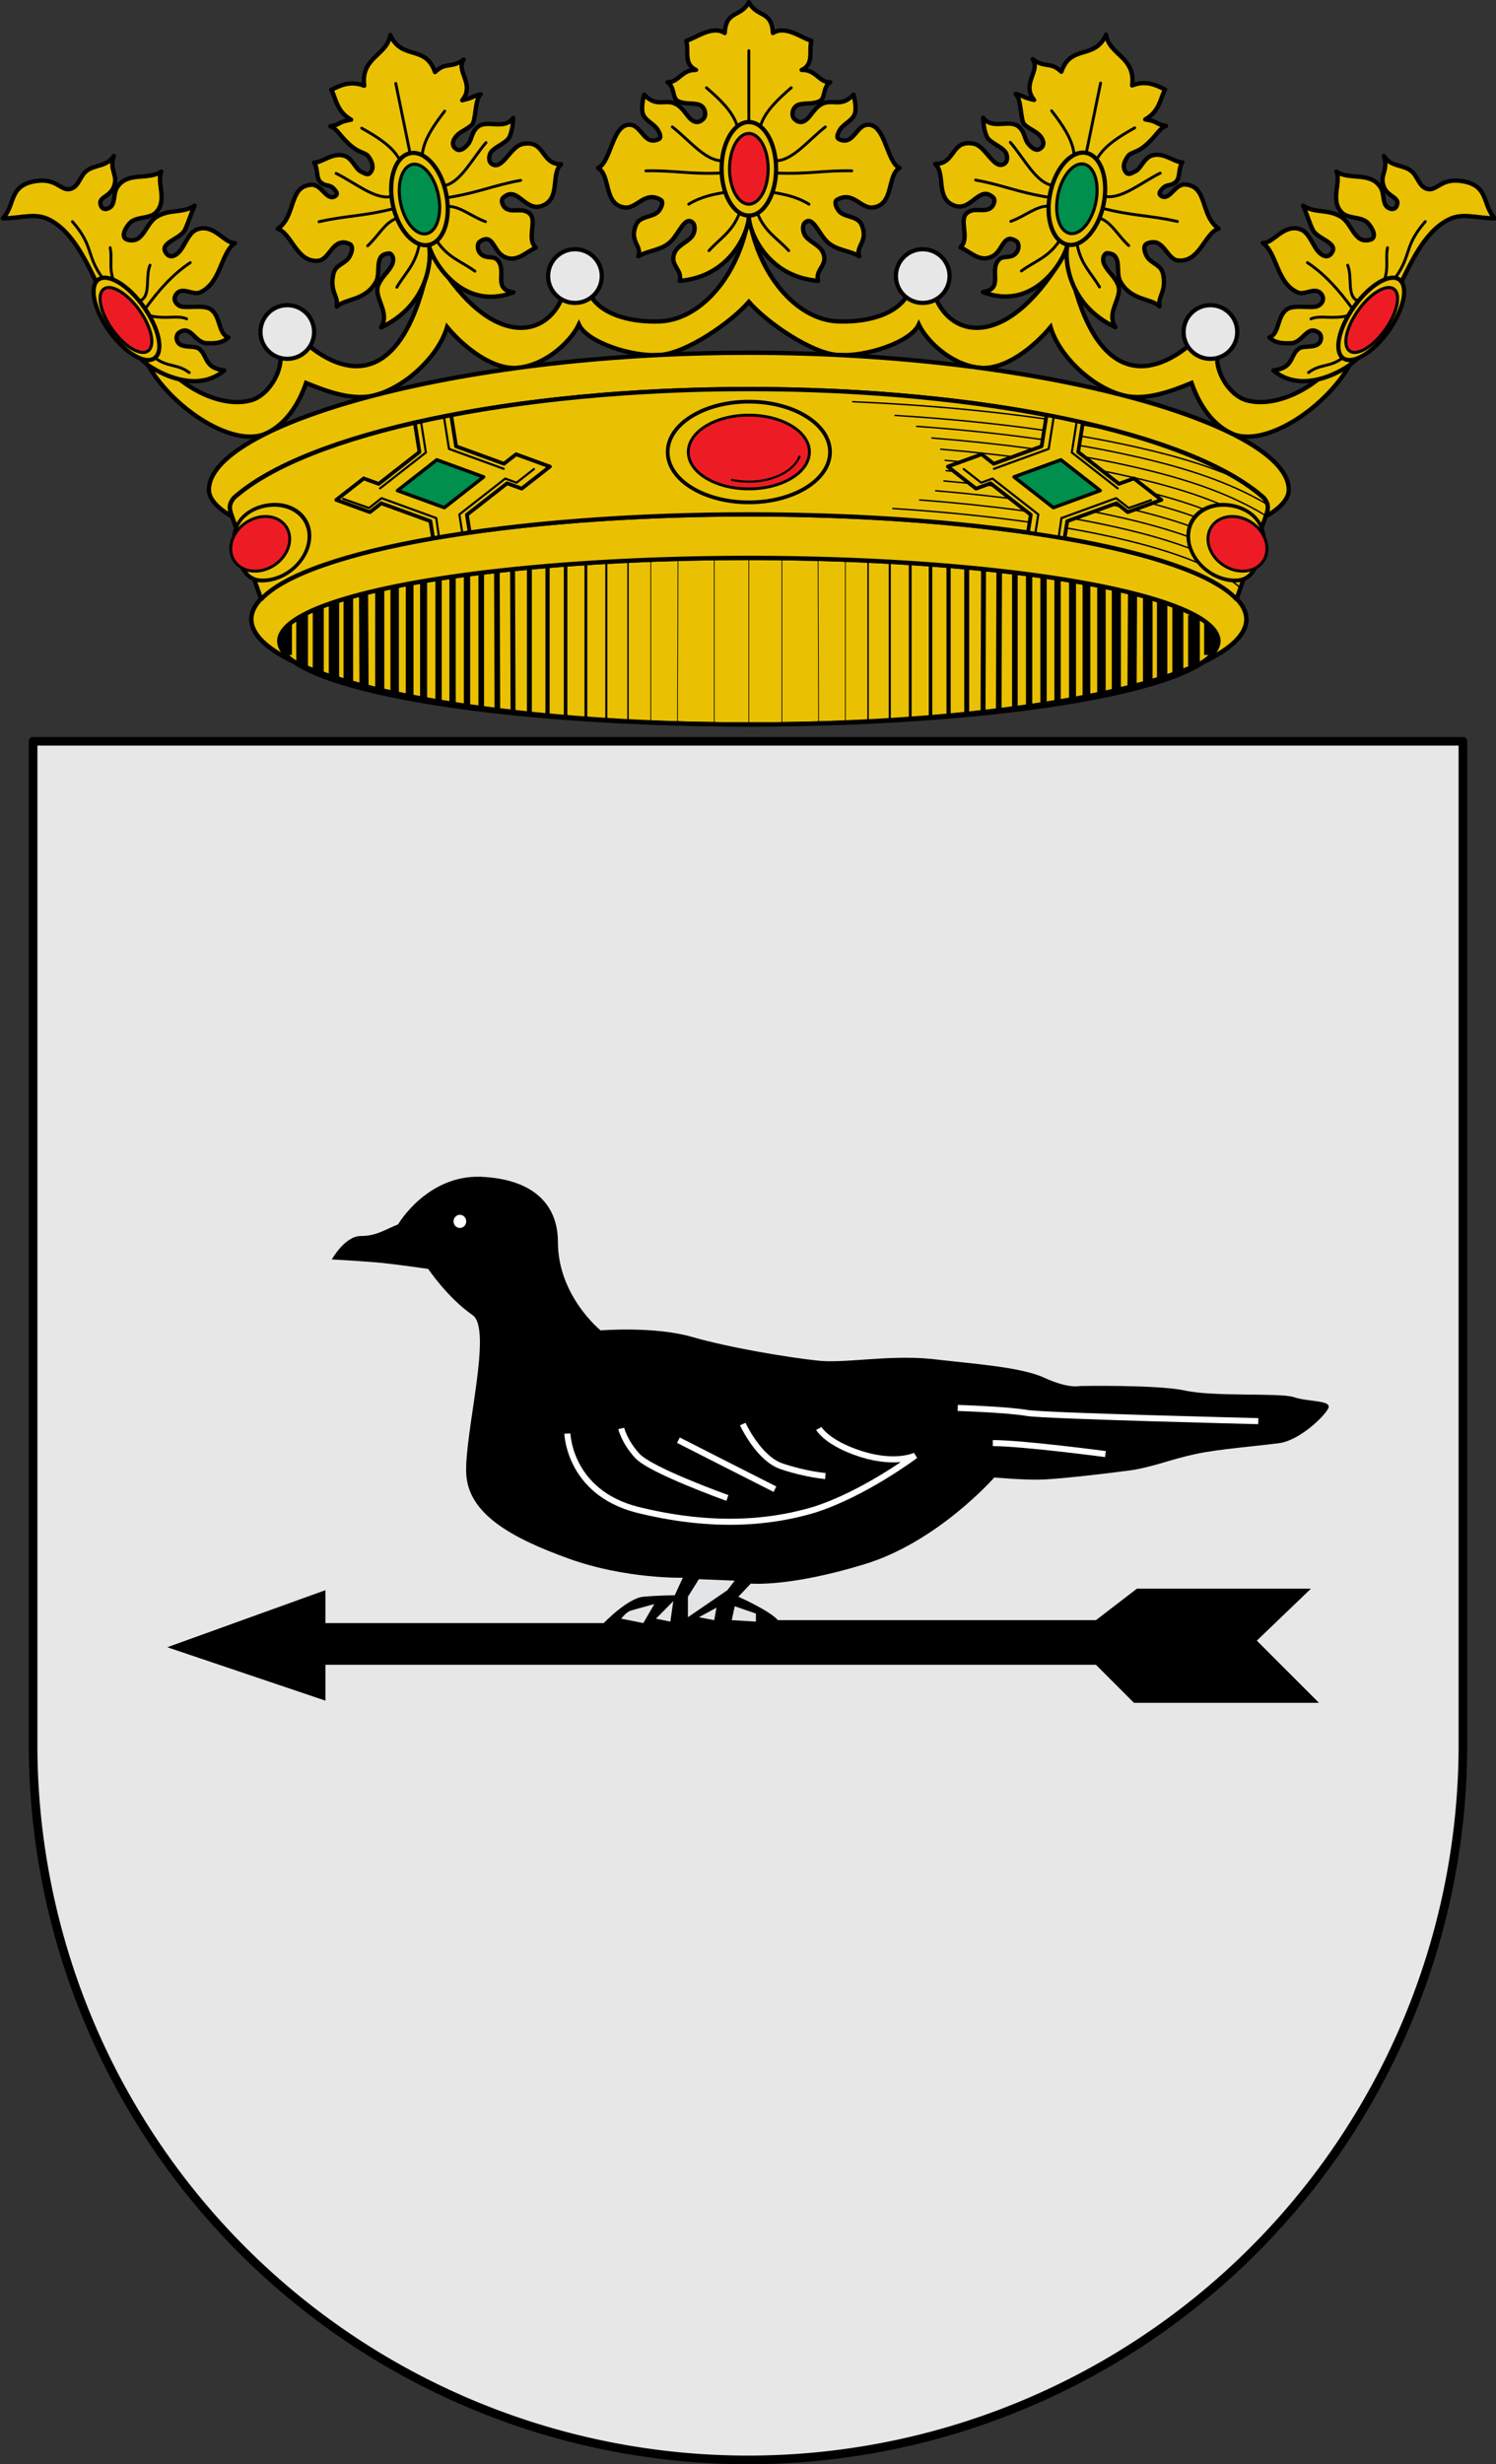
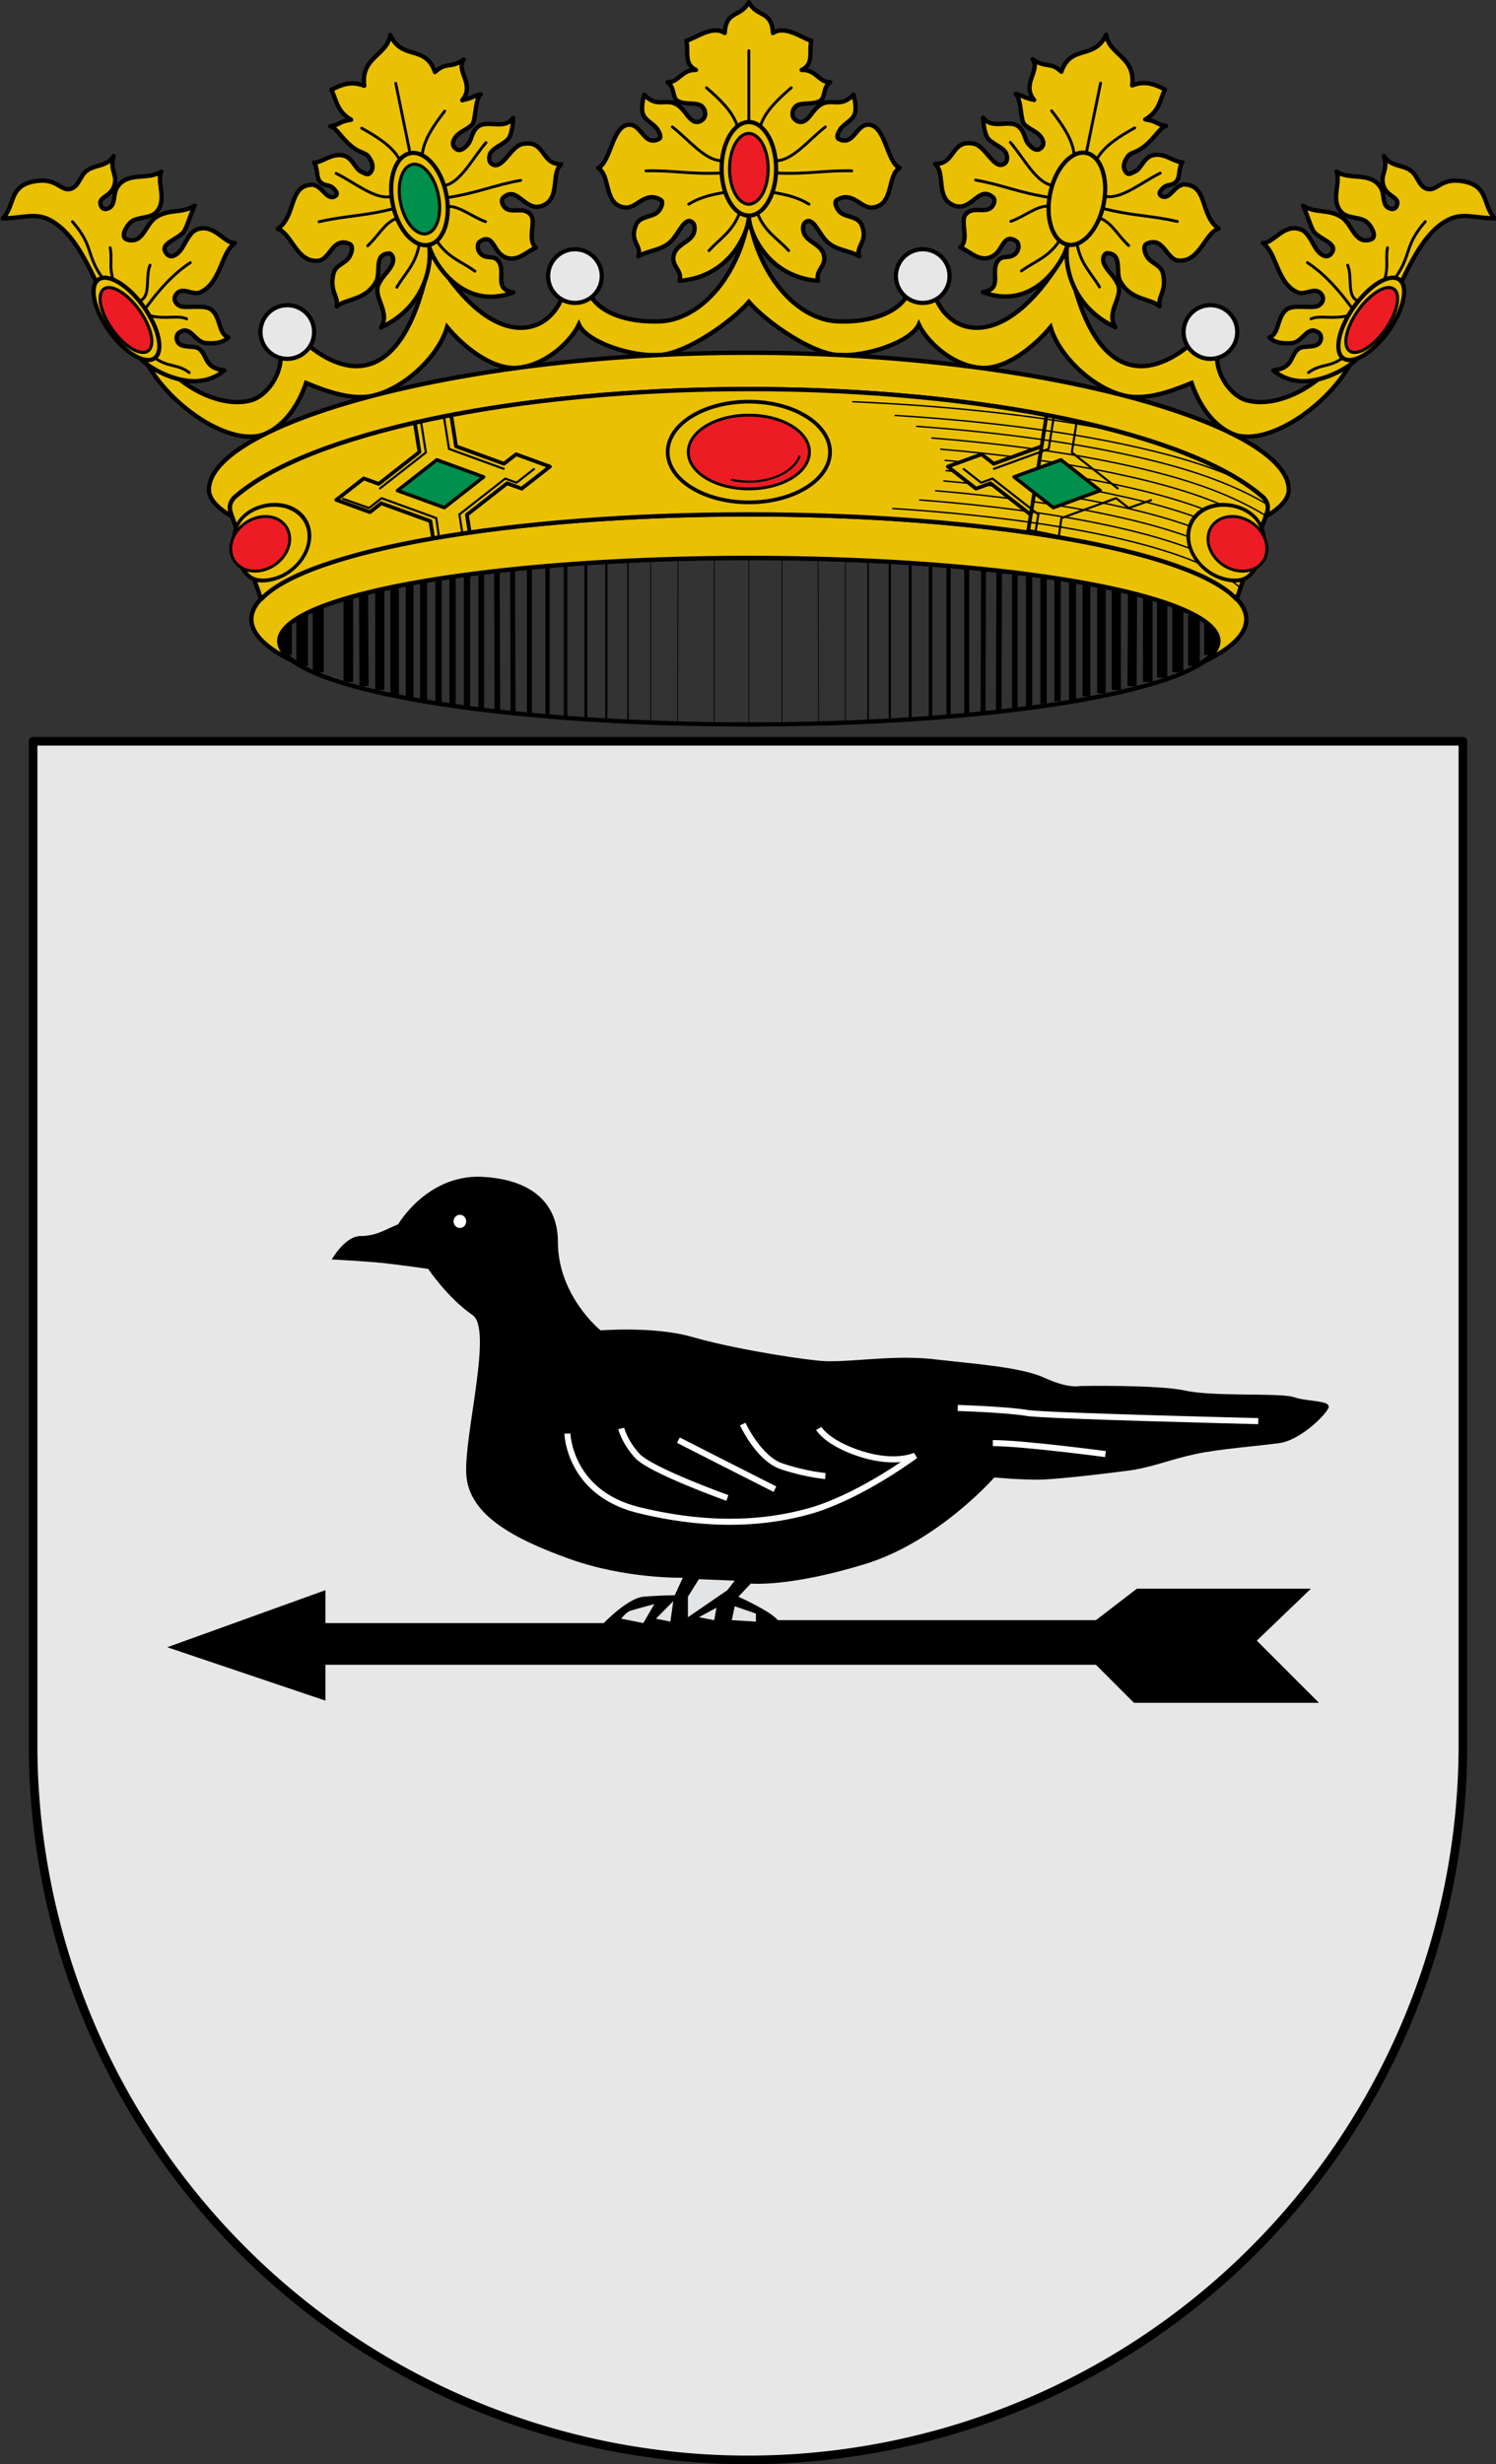
<svg xmlns="http://www.w3.org/2000/svg" xmlns:ns1="http://sodipodi.sourceforge.net/DTD/sodipodi-0.dtd" xmlns:ns2="http://www.inkscape.org/namespaces/inkscape" xmlns:xlink="http://www.w3.org/1999/xlink" width="520" height="856" id="svg3194" ns1:version="0.32" ns2:version="0.92.2 (5c3e80d, 2017-08-06)" version="1.0" ns1:docname="Escut_de_Tolodella.svg" ns2:output_extension="org.inkscape.output.svg.inkscape">
  <rect width="100%" height="100%" fill="#333333" stroke="none" />
  <defs id="defs3196">
    <ns2:perspective ns1:type="inkscape:persp3d" ns2:vp_x="0 : 487.5 : 1" ns2:vp_y="0 : 1000 : 0" ns2:vp_z="549.99969 : 487.5 : 1" ns2:persp3d-origin="274.99985 : 325 : 1" id="perspective23424" />
    <linearGradient ns2:collect="always" xlink:href="#linearGradient4476" id="linearGradient14433" gradientUnits="userSpaceOnUse" gradientTransform="translate(10.214,484.986)" x1="133.797" y1="343.12" x2="416.203" y2="343.12" />
    <linearGradient id="linearGradient4476">
      <stop style="stop-color:#403800;stop-opacity:1;" offset="0" id="stop4478" />
      <stop id="stop3321" offset="0.5" style="stop-color:#c8af00;stop-opacity:1;" />
      <stop style="stop-color:#403900;stop-opacity:1;" offset="1" id="stop4480" />
    </linearGradient>
    <clipPath id="id39">
      <path d="m 14684500,13624900 c 0,0 -243780,425750 -674920,593300 -431130,167630 -560790,219540 -1129170,91960 -568300,-127540 -584190,-236860 -801180,-251380 -216950,-14490 -247190,-44950 -247190,-44950 l 6030,-37170 c 490020,-326240 1016750,-518060 1606280,-623120 390030,-69530 681810,180900 1045300,227830 110460,14260 194850,43530 194850,43530 z" id="path19701" ns2:connector-curvature="0" />
    </clipPath>
    <clipPath id="id38">
      <path d="m 14684500,13624900 c 0,0 -243780,425750 -674920,593300 -431130,167630 -560790,219540 -1129170,91960 -568300,-127540 -584190,-236860 -801180,-251380 -216950,-14490 -247190,-44950 -247190,-44950 l 6030,-37170 c 490020,-326240 1016750,-518060 1606280,-623120 390030,-69530 681810,180900 1045300,227830 110460,14260 194850,43530 194850,43530 z" id="path19698" ns2:connector-curvature="0" />
    </clipPath>
    <clipPath id="id37">
      <path d="m 14450300,12388500 c 327610,-259250 1045990,-74640 1434090,-208150 124920,-42980 306240,-101850 306240,-101850 0,0 -33810,389970 -362550,734080 -328730,344150 -674480,601760 -1104540,670260 -430010,68450 -585950,-24370 -829610,-23850 -243610,520 -766450,15300 -766450,15300 16670,-128960 354970,-288210 439830,-386960 244430,-284550 588630,-465890 882990,-698830 z" id="path19695" ns2:connector-curvature="0" />
    </clipPath>
    <clipPath id="id36">
      <path d="m 14450300,12388500 c 327610,-259250 1045990,-74640 1434090,-208150 124920,-42980 306240,-101850 306240,-101850 0,0 -33810,389970 -362550,734080 -328730,344150 -674480,601760 -1104540,670260 -430010,68450 -585950,-24370 -829610,-23850 -243610,520 -766450,15300 -766450,15300 16670,-128960 354970,-288210 439830,-386960 244430,-284550 588630,-465890 882990,-698830 z" id="path19692" ns2:connector-curvature="0" />
    </clipPath>
    <clipPath id="id35">
      <path d="m 13692900,11728500 c 0,0 -430870,25650 -730960,298990 -300000,273250 -391540,354850 -512030,850780 -120620,495930 -40580,550970 -113510,726940 -73060,175970 -32910,412610 -32910,412610 l 189460,-193370 180540,-208540 c 0,0 635800,-652690 750820,-808030 206650,-279220 122600,-605800 227060,-909480 31750,-92300 41530,-169900 41530,-169900 z" id="path19689" ns2:connector-curvature="0" />
    </clipPath>
    <clipPath id="id34">
      <path d="m 13692900,11728500 c 0,0 -430870,25650 -730960,298990 -300000,273250 -391540,354850 -512030,850780 -120620,495930 -40580,550970 -113510,726940 -73060,175970 -32910,412610 -32910,412610 l 189460,-193370 180540,-208540 c 0,0 635800,-652690 750820,-808030 206650,-279220 122600,-605800 227060,-909480 31750,-92300 41530,-169900 41530,-169900 z" id="path19686" ns2:connector-curvature="0" />
    </clipPath>
    <clipPath id="id33">
      <path d="m 11216900,2958840 c 0,0 127080,-36270 253820,-207250 126650,-170900 290870,-343900 518620,-418540 227850,-74720 370180,-104630 634720,-83100 264680,21650 460000,-3910 460000,-3910 0,0 -58930,47010 -188600,243550 -129710,196640 -394600,408100 -666990,499760 -272510,91830 -457710,76700 -643030,61620 -185160,-15040 -368540,-92130 -368540,-92130 z" id="path19683" ns2:connector-curvature="0" />
    </clipPath>
    <clipPath id="id32">
      <path d="m 11216900,2958840 c 0,0 127080,-36270 253820,-207250 126650,-170900 290870,-343900 518620,-418540 227850,-74720 370180,-104630 634720,-83100 264680,21650 460000,-3910 460000,-3910 0,0 -58930,47010 -188600,243550 -129710,196640 -394600,408100 -666990,499760 -272510,91830 -457710,76700 -643030,61620 -185160,-15040 -368540,-92130 -368540,-92130 z" id="path19680" ns2:connector-curvature="0" />
    </clipPath>
    <clipPath id="id31">
      <path d="m 10942800,1832570 c 0,0 127000,36610 325380,-40910 198330,-77690 429710,-137120 662420,-79710 232620,57540 369140,107730 581820,266250 212720,158560 391710,240460 391710,240460 0,0 -74910,8600 -289490,106360 -214570,97840 -551710,136470 -831330,69740 -279620,-66740 -428460,-177770 -577340,-288680 -148970,-110950 -263170,-273510 -263170,-273510 z" id="path19677" ns2:connector-curvature="0" />
    </clipPath>
    <clipPath id="id30">
      <path d="m 10942800,1832570 c 0,0 127000,36610 325380,-40910 198330,-77690 429710,-137120 662420,-79710 232620,57540 369140,107730 581820,266250 212720,158560 391710,240460 391710,240460 0,0 -74910,8600 -289490,106360 -214570,97840 -551710,136470 -831330,69740 -279620,-66740 -428460,-177770 -577340,-288680 -148970,-110950 -263170,-273510 -263170,-273510 z" id="path19674" ns2:connector-curvature="0" />
    </clipPath>
    <clipPath id="id29">
      <path d="m 16131400,10733900 c 361900,-208970 1045730,77950 1449170,2190 129790,-24410 317830,-56330 317830,-56330 0,0 -90380,380890 -465810,673650 -375430,292810 -755080,497480 -1190520,502810 -435400,5320 -576180,-109150 -817290,-144000 -241110,-34890 -583500,223880 -583500,223880 35320,-125180 216210,-553640 314520,-638980 283410,-246050 650400,-375480 975600,-563220 z" id="path19671" ns2:connector-curvature="0" />
    </clipPath>
    <clipPath id="id28">
      <path d="m 16131400,10733900 c 361900,-208970 1045730,77950 1449170,2190 129790,-24410 317830,-56330 317830,-56330 0,0 -90380,380890 -465810,673650 -375430,292810 -755080,497480 -1190520,502810 -435400,5320 -576180,-109150 -817290,-144000 -241110,-34890 -583500,223880 -583500,223880 35320,-125180 216210,-553640 314520,-638980 283410,-246050 650400,-375480 975600,-563220 z" id="path19668" ns2:connector-curvature="0" />
    </clipPath>
    <clipPath id="id27">
      <path d="m 17887700,5978240 c 0,0 1290,925810 -266960,1361400 -268250,435560 -637350,685300 -906810,897320 -269370,212020 -469810,375180 -469810,375180 0,0 -25850,-529310 118290,-1001440 144190,-472120 347860,-666860 624340,-870200 276480,-203300 480980,-405990 602200,-497390 121180,-91360 298750,-264870 298750,-264870 z" id="path19665" ns2:connector-curvature="0" />
    </clipPath>
    <clipPath id="id26">
      <path d="m 17887700,5978240 c 0,0 1290,925810 -266960,1361400 -268250,435560 -637350,685300 -906810,897320 -269370,212020 -469810,375180 -469810,375180 0,0 -25850,-529310 118290,-1001440 144190,-472120 347860,-666860 624340,-870200 276480,-203300 480980,-405990 602200,-497390 121180,-91360 298750,-264870 298750,-264870 z" id="path19662" ns2:connector-curvature="0" />
    </clipPath>
    <clipPath id="id25">
      <path d="m 16911800,4552070 c 433590,643710 547530,1439870 87670,2095870 -258350,368390 -571400,526870 -634380,622650 -63020,95740 -112310,142490 -112310,142490 0,0 -183510,-492280 -133280,-841630 50190,-349400 179940,-715170 347340,-1114240 167450,-399030 266190,-553120 320940,-688520 54790,-135450 124020,-216620 124020,-216620 z" id="path19659" ns2:connector-curvature="0" />
    </clipPath>
    <clipPath id="id24">
      <path d="m 16911800,4552070 c 433590,643710 547530,1439870 87670,2095870 -258350,368390 -571400,526870 -634380,622650 -63020,95740 -112310,142490 -112310,142490 0,0 -183510,-492280 -133280,-841630 50190,-349400 179940,-715170 347340,-1114240 167450,-399030 266190,-553120 320940,-688520 54790,-135450 124020,-216620 124020,-216620 z" id="path19656" ns2:connector-curvature="0" />
    </clipPath>
    <clipPath id="id23">
      <path d="m 13618500,13165000 c 0,0 187310,-399500 54190,-673220 -133110,-273730 -330930,-428300 -323220,-1023960 7710,-597170 97880,-1003460 413860,-1568140 79570,447890 485670,767380 590440,1234080 73140,325720 940,714310 -50710,969430 -51610,255080 -105580,543750 -105580,543750 l -177360,279960 -258860,234840 z" id="path19653" ns2:connector-curvature="0" />
    </clipPath>
    <clipPath id="id22">
      <path d="m 13618500,13165000 c 0,0 187310,-399500 54190,-673220 -133110,-273730 -330930,-428300 -323220,-1023960 7710,-597170 97880,-1003460 413860,-1568140 79570,447890 485670,767380 590440,1234080 73140,325720 940,714310 -50710,969430 -51610,255080 -105580,543750 -105580,543750 l -177360,279960 -258860,234840 z" id="path19650" ns2:connector-curvature="0" />
    </clipPath>
    <clipPath id="id21">
      <path d="m 14636800,8617900 c 0,0 -251150,401650 -273550,760590 -22360,358980 -4570,637600 81120,893660 194540,581490 399080,861830 476060,1534070 l 553350,-964190 c 103340,-401220 -109640,-1177360 -326150,-1548880 -216430,-371530 -510830,-675250 -510830,-675250 z" id="path19647" ns2:connector-curvature="0" />
    </clipPath>
    <clipPath id="id20">
      <path d="m 14636800,8617900 c 0,0 -251150,401650 -273550,760590 -22360,358980 -4570,637600 81120,893660 194540,581490 399080,861830 476060,1534070 l 553350,-964190 c 103340,-401220 -109640,-1177360 -326150,-1548880 -216430,-371530 -510830,-675250 -510830,-675250 z" id="path19644" ns2:connector-curvature="0" />
    </clipPath>
    <clipPath id="id19">
      <path d="m 16890700,8377910 c 160430,564380 234350,1467590 -95370,1986500 -178350,280730 -553650,675810 -553650,675810 l -283070,195040 -954800,184690 c 0,0 602240,-1346190 960060,-1836230 282680,-387090 591770,-860280 926830,-1205810 z" id="path19641" ns2:connector-curvature="0" />
    </clipPath>
    <clipPath id="id18">
      <path d="m 16890700,8377910 c 160430,564380 234350,1467590 -95370,1986500 -178350,280730 -553650,675810 -553650,675810 l -283070,195040 -954800,184690 c 0,0 602240,-1346190 960060,-1836230 282680,-387090 591770,-860280 926830,-1205810 z" id="path19638" ns2:connector-curvature="0" />
    </clipPath>
    <clipPath id="id17">
      <path d="m 14817100,7359190 c 0,0 -174940,385370 -194540,749590 -19650,364180 -5040,572500 175760,864790 180840,292330 279880,421120 505910,662700 226000,241540 329820,410930 329820,410930 0,0 288360,-134800 265660,-604690 -22660,-469930 -127300,-694580 -390550,-1119090 -263170,-424420 -476880,-536920 -575880,-665750 -99030,-128780 -116180,-298480 -116180,-298480 z" id="path19635" ns2:connector-curvature="0" />
    </clipPath>
    <clipPath id="id16">
      <path d="m 14817100,7359190 c 0,0 -174940,385370 -194540,749590 -19650,364180 -5040,572500 175760,864790 180840,292330 279880,421120 505910,662700 226000,241540 329820,410930 329820,410930 0,0 288360,-134800 265660,-604690 -22660,-469930 -127300,-694580 -390550,-1119090 -263170,-424420 -476880,-536920 -575880,-665750 -99030,-128780 -116180,-298480 -116180,-298480 z" id="path19632" ns2:connector-curvature="0" />
    </clipPath>
    <clipPath id="id15">
      <path d="m 14778300,5948840 c 0,0 -34250,633780 84740,1029460 119020,395680 156970,625100 395850,838580 238780,213480 333680,278020 581690,423740 248000,145670 335880,71280 471320,218980 135440,147730 96500,116620 96500,116620 0,0 47860,-416300 -139450,-881640 -187300,-465290 -250720,-698190 -727900,-1064650 -477180,-366450 -762750,-681090 -762750,-681090 z" id="path19629" ns2:connector-curvature="0" />
    </clipPath>
    <clipPath id="id14">
      <path d="m 14778300,5948840 c 0,0 -34250,633780 84740,1029460 119020,395680 156970,625100 395850,838580 238780,213480 333680,278020 581690,423740 248000,145670 335880,71280 471320,218980 135440,147730 96500,116620 96500,116620 0,0 47860,-416300 -139450,-881640 -187300,-465290 -250720,-698190 -727900,-1064650 -477180,-366450 -762750,-681090 -762750,-681090 z" id="path19626" ns2:connector-curvature="0" />
    </clipPath>
    <clipPath id="id13">
      <path d="m 15415100,2266750 c 0,0 -342600,800500 -374350,1331370 -31750,530820 81030,1008310 343420,1421350 262350,413120 606460,504610 680210,777900 73710,273250 120450,547450 120450,547450 0,0 251370,-775930 265280,-1354870 13960,-578910 25590,-892810 -165030,-1432610 -190580,-539800 -375000,-717570 -543350,-901230 -168400,-183750 -326630,-389360 -326630,-389360 z" id="path19623" ns2:connector-curvature="0" />
    </clipPath>
    <clipPath id="id12">
      <path d="m 15415100,2266750 c 0,0 -342600,800500 -374350,1331370 -31750,530820 81030,1008310 343420,1421350 262350,413120 606460,504610 680210,777900 73710,273250 120450,547450 120450,547450 0,0 251370,-775930 265280,-1354870 13960,-578910 25590,-892810 -165030,-1432610 -190580,-539800 -375000,-717570 -543350,-901230 -168400,-183750 -326630,-389360 -326630,-389360 z" id="path19620" ns2:connector-curvature="0" />
    </clipPath>
    <clipPath id="id11">
      <path d="m 12394500,3395680 c 0,0 417350,548740 639930,626900 222550,78210 494030,165230 757410,83370 263340,-81860 483000,-123110 666350,-130630 183250,-7440 475150,101360 475150,101360 0,0 -310160,-511520 -653460,-641470 -835120,-316090 -1143820,116800 -1885380,-39530 z" id="path19617" ns2:connector-curvature="0" />
    </clipPath>
    <clipPath id="id10">
      <path d="m 12394500,3395680 c 0,0 417350,548740 639930,626900 222550,78210 494030,165230 757410,83370 263340,-81860 483000,-123110 666350,-130630 183250,-7440 475150,101360 475150,101360 0,0 -310160,-511520 -653460,-641470 -835120,-316090 -1143820,116800 -1885380,-39530 z" id="path19614" ns2:connector-curvature="0" />
    </clipPath>
    <clipPath id="id9">
      <path d="m 13855800,1063560 c 0,0 288930,172830 540040,456700 251060,283820 613480,605590 506340,1079640 -107220,474100 -248560,480420 -287420,739830 -38850,259420 12070,430490 12070,430490 0,0 -243830,-246700 -420750,-500320 -176890,-253610 -391120,-485220 -350920,-952360 40190,-467180 70780,-600480 64830,-830540 -5940,-230070 -64190,-423440 -64190,-423440 z" id="path19611" ns2:connector-curvature="0" />
    </clipPath>
    <clipPath id="id8">
      <path d="m 13855800,1063560 c 0,0 288930,172830 540040,456700 251060,283820 613480,605590 506340,1079640 -107220,474100 -248560,480420 -287420,739830 -38850,259420 12070,430490 12070,430490 0,0 -243830,-246700 -420750,-500320 -176890,-253610 -391120,-485220 -350920,-952360 40190,-467180 70780,-600480 64830,-830540 -5940,-230070 -64190,-423440 -64190,-423440 z" id="path19608" ns2:connector-curvature="0" />
    </clipPath>
    <clipPath id="id7">
      <path d="m 12245000,694180 c 0,0 18490,95830 136440,200200 118030,104420 235080,236690 275310,409000 40190,172360 52860,279010 19560,472210 -33340,193150 -27310,338440 -27310,338440 0,0 -30850,-46410 -167580,-154700 -136770,-108280 -275660,-316990 -325500,-523380 -49890,-206310 -26580,-341540 -3230,-476770 23350,-135230 92310,-265000 92310,-265000 z" id="path19605" ns2:connector-curvature="0" />
    </clipPath>
    <clipPath id="id6">
      <path d="m 12245000,694180 c 0,0 18490,95830 136440,200200 118030,104420 235080,236690 275310,409000 40190,172360 52860,279010 19560,472210 -33340,193150 -27310,338440 -27310,338440 0,0 -30850,-46410 -167580,-154700 -136770,-108280 -275660,-316990 -325500,-523380 -49890,-206310 -26580,-341540 -3230,-476770 23350,-135230 92310,-265000 92310,-265000 z" id="path19602" ns2:connector-curvature="0" />
    </clipPath>
    <clipPath id="id5">
      <path d="m 13581500,896020 c 0,0 -73750,109400 -60270,321510 13530,212190 -380,450120 -126300,653580 -125920,203430 -215530,317730 -431820,471310 -216340,153580 -349200,298600 -349200,298600 0,0 14650,-73730 -13140,-307410 -27780,-233680 38260,-565710 187390,-810950 149100,-245230 300480,-352700 451900,-460220 151460,-107550 341440,-166420 341440,-166420 z" id="path19599" ns2:connector-curvature="0" />
    </clipPath>
    <clipPath id="id4">
      <path d="m 13581500,896020 c 0,0 -73750,109400 -60270,321510 13530,212190 -380,450120 -126300,653580 -125920,203430 -215530,317730 -431820,471310 -216340,153580 -349200,298600 -349200,298600 0,0 14650,-73730 -13140,-307410 -27780,-233680 38260,-565710 187390,-810950 149100,-245230 300480,-352700 451900,-460220 151460,-107550 341440,-166420 341440,-166420 z" id="path19596" ns2:connector-curvature="0" />
    </clipPath>
    <clipPath id="id3">
      <path d="m 17905000,7712850 c 168520,651560 60740,1647200 -524010,2079400 -361860,267500 -703730,314770 -1004210,391560 -300430,76830 -496090,173470 -496090,173470 0,0 -54450,-75370 -20210,-332640 34250,-257270 476240,-795050 889620,-1200870 413430,-405860 836590,-748460 955830,-881240 119200,-132780 199070,-229680 199070,-229680 z" id="path19593" ns2:connector-curvature="0" />
    </clipPath>
    <clipPath id="id2">
-       <path d="m 17905000,7712850 c 168520,651560 60740,1647200 -524010,2079400 -361860,267500 -703730,314770 -1004210,391560 -300430,76830 -496090,173470 -496090,173470 0,0 -54450,-75370 -20210,-332640 34250,-257270 476240,-795050 889620,-1200870 413430,-405860 836590,-748460 955830,-881240 119200,-132780 199070,-229680 199070,-229680 z" id="path19590" ns2:connector-curvature="0" />
-     </clipPath>
+       </clipPath>
    <clipPath id="id1">
      <path d="m 14186300,5152250 c 0,0 192520,531420 469520,807850 276950,276430 478730,433880 662120,497520 183380,63600 243430,71380 468350,106740 224910,35370 538010,235520 538010,235520 0,0 -93220,-443930 -285140,-653670 -191920,-209780 -342300,-390000 -783210,-603570 -440870,-213570 -539180,-210470 -748800,-250180 -209620,-39660 -320850,-140210 -320850,-140210 z" id="path19587" ns2:connector-curvature="0" />
    </clipPath>
    <clipPath id="id0">
      <path d="m 14186300,5152250 c 0,0 192520,531420 469520,807850 276950,276430 478730,433880 662120,497520 183380,63600 243430,71380 468350,106740 224910,35370 538010,235520 538010,235520 0,0 -93220,-443930 -285140,-653670 -191920,-209780 -342300,-390000 -783210,-603570 -440870,-213570 -539180,-210470 -748800,-250180 -209620,-39660 -320850,-140210 -320850,-140210 z" id="path19584" ns2:connector-curvature="0" />
    </clipPath>
    <linearGradient id="linearGradient8135">
      <stop style="stop-color:#5d070b;stop-opacity:1;" offset="0" id="stop8137" />
      <stop id="stop8139" offset="0.5" style="stop-color:#ed1c24;stop-opacity:1;" />
      <stop style="stop-color:#5d070a;stop-opacity:1;" offset="1" id="stop8141" />
    </linearGradient>
    <linearGradient ns2:collect="always" xlink:href="#linearGradient8135" id="linearGradient2401" gradientUnits="userSpaceOnUse" gradientTransform="matrix(1.177,0,0,1.177,657.882,-479.552)" x1="-418.389" y1="700.106" x2="-136.183" y2="700.106" />
  </defs>
  <ns1:namedview id="base" pagecolor="#ffffff" bordercolor="#666666" borderopacity="1.0" gridtolerance="10000" guidetolerance="10" objecttolerance="10" ns2:pageopacity="0.0" ns2:pageshadow="2" ns2:zoom="0.49886468" ns2:cx="182.05191" ns2:cy="331.17875" ns2:document-units="px" ns2:current-layer="layer5" ns2:window-width="1124" ns2:window-height="946" ns2:window-x="38" ns2:window-y="1" showguides="true" showgrid="false" ns2:guide-bbox="true" height="975px" width="550px" ns2:window-maximized="0" ns2:snap-bbox="true" ns2:snap-nodes="true" ns2:snap-others="true" ns2:bbox-paths="false" ns2:bbox-nodes="false" ns2:object-paths="false" ns2:snap-smooth-nodes="false" ns2:snap-bbox-midpoints="true" ns2:snap-global="true" ns2:object-nodes="true" ns2:snap-object-midpoints="true" ns2:snap-intersection-paths="false" ns2:snap-center="true" fit-margin-top="0" fit-margin-left="0" fit-margin-right="0" fit-margin-bottom="0" />
  <g ns2:groupmode="layer" id="layer2" ns2:label="Ornaments" transform="translate(-13.437,-185)" style="display:inline" />
  <g ns2:groupmode="layer" id="layer3" ns2:label="Timbre" transform="translate(-69.866,-108.36)" style="display:inline">
    <g id="g1711" transform="matrix(1.006,0,0,1.006,-846.873,-2.24)" style="display:inline;stroke-width:0.994">
      <g id="g1473" style="display:inline;stroke-width:0.994">
        <path style="fill:#eac102;stroke:#000000;stroke-width:1.491;stroke-linecap:butt;stroke-linejoin:miter;stroke-miterlimit:4;stroke-dasharray:none;stroke-opacity:1" d="m 1195.147,130.059 c -3.069,20.063 -16.258,35.899 -30.727,36.498 -8.399,0.348 -19.091,-1.501 -23.742,-8.504 -3.436,-5.173 -7.725,-5.645 -9.922,0 -5.813,14.935 -25.987,18.123 -45.358,-15.947 -7.787,44.375 -26.427,45.631 -42.168,32.955 -2.735,-2.203 -10.214,0.045 -9.922,3.545 0.477,5.706 -4.356,13.667 -10.277,15.236 -11.591,3.072 -27.035,-6.547 -32.246,-15.945 -0.804,-1.45 -5.628,-1.164 -4.961,0.354 7.261,16.529 30.84,32.786 42.832,26.861 6.559,-3.24 10.947,-9.851 13.51,-17.293 7.354,3.018 16.572,6.453 24.49,4.051 10.981,-3.331 21.511,-13.951 24.234,-23.363 5.419,6.534 15.729,15.215 24.986,14.021 9.861,-1.272 18.012,-9.505 20.549,-14.908 2.723,6.07 18.316,11.368 28.359,10.504 8.752,-0.753 23.841,-10.845 30.361,-18.299 6.52,7.453 21.609,17.546 30.361,18.299 10.043,0.864 25.637,-4.434 28.359,-10.504 2.537,5.404 10.688,13.637 20.549,14.908 9.257,1.194 19.567,-7.487 24.986,-14.021 2.724,9.413 13.253,20.032 24.234,23.363 7.918,2.402 17.134,-1.033 24.488,-4.051 2.563,7.442 6.953,14.053 13.512,17.293 11.992,5.925 35.571,-10.332 42.832,-26.861 0.667,-1.518 -4.157,-1.803 -4.961,-0.354 -5.211,9.399 -20.655,19.018 -32.246,15.945 -5.922,-1.57 -10.754,-9.53 -10.277,-15.236 0.292,-3.5 -7.187,-5.748 -9.922,-3.545 -15.741,12.676 -34.381,11.42 -42.168,-32.955 -19.371,34.07 -39.544,30.882 -45.357,15.947 -2.197,-5.645 -6.486,-5.173 -9.922,0 -4.651,7.003 -15.343,8.852 -23.742,8.504 -14.468,-0.599 -27.658,-16.436 -30.727,-36.498 z" transform="translate(-25.134,54.36)" id="path1172" ns2:connector-curvature="0" />
        <g id="g1269" transform="translate(-2.938)" style="stroke:#000000;stroke-width:0.994">
          <path id="path1179" transform="translate(-25.134,54.36)" d="m 1198.084,56.352 c -2.938,5.438 -7.844,2.632 -8.326,10.631 -4.429,-2.814 -9.964,1.826 -13.289,2.658 0.975,3.436 -1.055,8.085 3.365,10.098 -4.945,-0.207 -6.091,4.452 -9.869,4.232 2.501,1.468 1.649,5.365 3.455,6.412 2.323,1.347 5.227,0.607 7.482,1.35 2.044,0.673 2.789,3.619 1.391,4.994 -1.051,1.034 -2.476,1.531 -4.189,0.09 -1.514,-1.273 -2.649,-3.806 -4.976,-5.172 -3.777,-2.215 -6.894,1.364 -11.188,-3.4 0,0 -1.31,4.451 -0.412,6.775 0.894,2.314 3.799,3.271 5.094,5.387 0.643,1.051 1.421,2.695 0.31,3.23 -4.954,2.388 -5.845,-4.693 -9.828,-4.971 -6.24,-0.435 -6.596,12.976 -11.109,14.914 4.443,2.506 1.786,12.72 9.213,13.643 4.196,0.521 6.855,-5.859 12.402,-2.656 1.286,0.743 0.035,3.468 -1.217,4.438 -2.161,1.676 -6.018,1.262 -7.287,4.244 -2.463,5.788 2.214,7.265 0.791,10.828 3.674,-2.199 8.353,-1.935 11.611,-5.514 2.622,-2.88 4.586,-8.375 7.117,-6.18 1.138,0.987 0.838,3.488 -0.1,4.719 -1.724,2.262 -5.106,3.137 -6.184,5.965 -1.622,4.256 2.928,5.604 1.824,9.494 17.799,-1.436 23.995,-17.267 23.918,-22.502 -0.077,5.235 6.121,21.066 23.92,22.502 -1.104,-3.89 3.444,-5.238 1.822,-9.494 -1.077,-2.828 -4.459,-3.702 -6.184,-5.965 -0.938,-1.231 -1.237,-3.732 -0.1,-4.719 2.531,-2.195 4.497,3.3 7.119,6.18 3.258,3.579 7.937,3.315 11.611,5.514 -1.423,-3.563 3.255,-5.04 0.791,-10.828 -1.269,-2.982 -5.126,-2.569 -7.287,-4.244 -1.251,-0.97 -2.505,-3.695 -1.219,-4.438 5.548,-3.202 8.207,3.177 12.402,2.656 7.427,-0.922 4.772,-11.137 9.215,-13.643 -4.513,-1.938 -4.871,-15.349 -11.111,-14.914 -3.983,0.278 -4.872,7.358 -9.826,4.971 -1.11,-0.535 -0.335,-2.179 0.309,-3.23 1.294,-2.116 4.202,-3.073 5.096,-5.387 0.898,-2.324 -0.414,-6.775 -0.414,-6.775 -4.293,4.764 -7.409,1.185 -11.185,3.4 -2.328,1.365 -3.462,3.898 -4.977,5.172 -1.714,1.441 -3.14,0.944 -4.191,-0.09 -1.398,-1.375 -0.652,-4.321 1.393,-4.994 2.256,-0.742 5.16,-0.002 7.482,-1.35 1.806,-1.047 0.952,-4.944 3.453,-6.412 -3.778,0.22 -4.924,-4.439 -9.869,-4.232 4.42,-2.013 2.392,-6.662 3.367,-10.098 -3.325,-0.833 -8.86,-5.473 -13.289,-2.658 -0.482,-7.999 -5.39,-5.193 -8.328,-10.631 z" style="fill:#eac102;stroke:#000000;stroke-width:1.491;stroke-linecap:round;stroke-linejoin:round;stroke-miterlimit:4;stroke-dasharray:none;stroke-opacity:1" ns2:connector-curvature="0" />
          <g id="g1252" style="stroke:#000000;stroke-width:0.994">
            <ellipse style="opacity:1;fill:none;fill-opacity:1;stroke:#000000;stroke-width:1.451;stroke-linecap:round;stroke-linejoin:round;stroke-miterlimit:4;stroke-dasharray:none;stroke-dashoffset:0;stroke-opacity:1" id="path1184" cx="1172.951" cy="168.233" rx="9.417" ry="16.147" />
            <ellipse ry="12.208" rx="6.674" cy="168.233" cx="1172.951" id="ellipse1186" style="opacity:1;fill:#ed1c24;fill-opacity:1;stroke:#000000;stroke-width:1.062;stroke-linecap:round;stroke-linejoin:round;stroke-miterlimit:4;stroke-dasharray:none;stroke-dashoffset:0;stroke-opacity:1" />
            <path style="fill:none;stroke:#000000;stroke-width:0.994px;stroke-linecap:round;stroke-linejoin:round;stroke-opacity:1" d="M 1172.951,151.89 V 127.459" id="path1188" ns2:connector-curvature="0" />
            <path style="fill:none;stroke:#000000;stroke-width:0.994px;stroke-linecap:round;stroke-linejoin:round;stroke-opacity:1" d="m 1168.702,152.767 c -1.64,-4.569 -5.823,-8.591 -10.399,-12.528" id="path1190" ns2:connector-curvature="0" ns1:nodetypes="cc" />
            <path style="fill:none;stroke:#000000;stroke-width:0.994px;stroke-linecap:round;stroke-linejoin:round;stroke-opacity:1" d="m 1163.315,165.421 c -5.596,-0.154 -11.192,-7.319 -16.788,-11.651" id="path1192" ns2:connector-curvature="0" ns1:nodetypes="cc" />
            <path style="fill:none;stroke:#000000;stroke-width:0.994px;stroke-linecap:round;stroke-linejoin:round;stroke-opacity:1" d="m 1163.565,169.68 c -11.023,0.512 -16.379,-0.958 -26.184,-0.752" id="path1194" ns2:connector-curvature="0" ns1:nodetypes="cc" />
            <path style="fill:none;stroke:#000000;stroke-width:0.994px;stroke-linecap:round;stroke-linejoin:round;stroke-opacity:1" d="m 1164.818,176.32 c -4.114,0.755 -8.215,1.431 -12.654,4.134" id="path1196" ns2:connector-curvature="0" ns1:nodetypes="cc" />
            <path style="fill:none;stroke:#000000;stroke-width:0.994px;stroke-linecap:round;stroke-linejoin:round;stroke-opacity:1" d="m 1169.747,183.484 c -2.554,6.582 -6.814,8.821 -10.566,13.007" id="path1198" ns2:connector-curvature="0" ns1:nodetypes="cc" />
            <path ns1:nodetypes="cc" ns2:connector-curvature="0" id="path1210" d="m 1177.199,152.767 c 1.64,-4.569 5.823,-8.591 10.399,-12.528" style="fill:none;stroke:#000000;stroke-width:0.994px;stroke-linecap:round;stroke-linejoin:round;stroke-opacity:1" />
            <path ns1:nodetypes="cc" ns2:connector-curvature="0" id="path1215" d="m 1182.586,165.421 c 5.596,-0.154 11.192,-7.319 16.788,-11.651" style="fill:none;stroke:#000000;stroke-width:0.994px;stroke-linecap:round;stroke-linejoin:round;stroke-opacity:1" />
            <path ns1:nodetypes="cc" ns2:connector-curvature="0" id="path1217" d="m 1182.336,169.68 c 11.023,0.512 16.379,-0.958 26.184,-0.752" style="fill:none;stroke:#000000;stroke-width:0.994px;stroke-linecap:round;stroke-linejoin:round;stroke-opacity:1" />
            <path ns1:nodetypes="cc" ns2:connector-curvature="0" id="path1220" d="m 1181.083,176.32 c 4.114,0.755 8.215,1.431 12.654,4.134" style="fill:none;stroke:#000000;stroke-width:0.994px;stroke-linecap:round;stroke-linejoin:round;stroke-opacity:1" />
            <path ns1:nodetypes="cc" ns2:connector-curvature="0" id="path1222" d="m 1175.888,183.484 c 2.554,6.582 7.081,8.821 10.833,13.007" style="fill:none;stroke:#000000;stroke-width:0.994px;stroke-linecap:round;stroke-linejoin:round;stroke-opacity:1" />
          </g>
        </g>
        <g style="fill:none;stroke:#000000;stroke-width:0.994" transform="rotate(-11.587,1166.039,748.782)" id="g1302" ns2:transform-center-x="113.81007" ns2:transform-center-y="-41.671298">
          <path ns2:connector-curvature="0" style="fill:#eac102;stroke:#000000;stroke-width:1.491;stroke-linecap:round;stroke-linejoin:round;stroke-miterlimit:4;stroke-dasharray:none;stroke-opacity:1" d="m 1187.253,71.712 c -4.429,-2.814 -8.08,-1.752 -11.404,-0.92 0.975,3.436 0.298,7.723 4.611,11.504 -4.945,-0.207 -3.715,0.975 -7.494,0.755 2.325,1.432 2.547,4.293 5.976,8.464 2.155,2.621 4.14,2.886 4.814,4.383 0.97,2.155 1.165,4.053 -0.233,5.429 -1.051,1.034 -1.758,0.527 -3.472,-0.914 -1.514,-1.273 -1.906,-4.933 -4.234,-6.299 -3.777,-2.215 -8.169,0.719 -10.885,0.115 1.046,2.389 -0.507,5.412 0.913,7.175 1.575,1.956 2.729,1.005 4.024,3.121 0.643,1.051 1.055,1.981 -0.055,2.516 -3.45,1.289 -3.68,-5.272 -7.663,-5.55 -7.59,-0.712 -6.899,9.461 -14.096,12.639 4.443,2.506 3.973,12.657 11.4,13.579 4.196,0.521 6.571,-7.219 11.817,-3.544 1.527,1.07 -0.189,3.933 -1.44,4.903 -2.162,1.675 -4.888,1.366 -6.157,4.348 -2.463,5.788 0.37,7.527 -1.053,11.089 3.674,-2.199 9.99,0.063 14.953,-5.596 2.622,-2.88 0.933,-9.892 6.736,-8.688 1.138,0.987 0.866,2.727 -0.072,3.957 -1.724,2.262 -3.851,2.969 -5.863,5.647 -3.013,4.011 2.243,10.196 -2.207,14.806 17.616,-4.287 21.991,-19.34 21.913,-24.576 -0.077,5.235 6.47,24.975 25.323,21.894 -6.639,-2.467 -1.166,-7.079 -2.788,-11.335 -1.077,-2.828 -3.757,-1.512 -5.482,-3.775 -0.938,-1.231 -0.945,-3.288 0.193,-4.275 5.259,-2.403 4.154,3.588 6.971,6.277 3.861,3.686 7.902,0.366 11.812,-0.456 -2.675,-3.692 2.46,-9.029 0.256,-11.961 -1.947,-2.591 -5.23,-1.439 -7.391,-3.114 -1.251,-0.97 -1.671,-3.396 -0.385,-4.139 5.548,-3.202 6.202,6.092 12.192,5.555 7.427,-0.922 5.234,-10.275 9.678,-12.78 -7.046,-1.434 -3.551,-9.502 -11.703,-9.536 -3.992,-0.017 -8.113,6.737 -11.129,5.087 -1.723,-0.942 -1.216,-2.872 -0.573,-3.923 1.294,-2.116 6.119,-2.427 7.695,-4.342 1.74,-2.114 2.679,-6.269 2.679,-6.269 -4.067,3.66 -9.017,-1.575 -12.794,0.641 -2.328,1.365 -2.65,3.681 -4.165,4.955 -1.714,1.441 -3.367,2.049 -4.418,1.015 -1.398,-1.375 -0.917,-2.998 0.751,-4.358 1.679,-1.371 3.791,-1.434 6.113,-2.781 1.806,-1.047 2.664,-8.302 5.165,-9.77 -3.778,0.22 -1.73,0.564 -6.675,0.771 5.588,-4.587 -0.293,-10.41 3.335,-13.685 -4.986,2.28 -6.156,-0.57 -10.585,2.244 -1.332,-10.092 -10.447,-6.102 -12.576,-15.656 -2.406,6.759 -11.569,5.383 -12.331,15.371 z" transform="translate(-25.134,54.36)" id="path1272" ns1:nodetypes="ccccssccccscccccsscccccsccccccscscsccssssccccssccccccc" />
          <g style="fill:none;stroke:#000000;stroke-width:0.994" id="g1300">
            <ellipse ry="16.147" rx="9.417" cy="168.233" cx="1172.951" id="ellipse1274" style="opacity:1;fill:none;fill-opacity:1;stroke:#000000;stroke-width:1.451;stroke-linecap:round;stroke-linejoin:round;stroke-miterlimit:4;stroke-dasharray:none;stroke-dashoffset:0;stroke-opacity:1" />
            <ellipse style="opacity:1;fill:#008f4c;fill-opacity:1;stroke:#000000;stroke-width:1.062;stroke-linecap:round;stroke-linejoin:round;stroke-miterlimit:4;stroke-dasharray:none;stroke-dashoffset:0;stroke-opacity:1" id="ellipse1276" cx="1172.951" cy="168.233" rx="6.674" ry="12.208" />
            <path ns2:connector-curvature="0" id="path1278" d="M 1172.951,151.89 V 127.459" style="fill:none;stroke:#000000;stroke-width:0.994px;stroke-linecap:round;stroke-linejoin:round;stroke-opacity:1" />
            <path ns1:nodetypes="cc" ns2:connector-curvature="0" id="path1280" d="m 1168.702,152.767 c -1.64,-4.569 -5.823,-8.591 -10.399,-12.528" style="fill:none;stroke:#000000;stroke-width:0.994px;stroke-linecap:round;stroke-linejoin:round;stroke-opacity:1" />
            <path ns1:nodetypes="cc" ns2:connector-curvature="0" id="path1282" d="m 1163.315,165.421 c -5.596,-0.154 -11.192,-7.319 -16.788,-11.651" style="fill:none;stroke:#000000;stroke-width:0.994px;stroke-linecap:round;stroke-linejoin:round;stroke-opacity:1" />
            <path ns1:nodetypes="cc" ns2:connector-curvature="0" id="path1284" d="m 1163.565,169.68 c -11.023,0.512 -16.379,-0.958 -26.184,-0.752" style="fill:none;stroke:#000000;stroke-width:0.994px;stroke-linecap:round;stroke-linejoin:round;stroke-opacity:1" />
            <path ns1:nodetypes="cc" ns2:connector-curvature="0" id="path1286" d="m 1163.531,173.243 c -4.114,0.755 -6.928,4.508 -11.366,7.212" style="fill:none;stroke:#000000;stroke-width:0.994px;stroke-linecap:round;stroke-linejoin:round;stroke-opacity:1" />
            <path ns1:nodetypes="cc" ns2:connector-curvature="0" id="path1288" d="m 1169.747,183.484 c -2.554,6.582 -6.814,8.821 -10.566,13.007" style="fill:none;stroke:#000000;stroke-width:0.994px;stroke-linecap:round;stroke-linejoin:round;stroke-opacity:1" />
            <path style="fill:none;stroke:#000000;stroke-width:0.994px;stroke-linecap:round;stroke-linejoin:round;stroke-opacity:1" d="m 1177.199,152.767 c 1.64,-4.569 5.823,-8.591 10.399,-12.528" id="path1290" ns2:connector-curvature="0" ns1:nodetypes="cc" />
            <path style="fill:none;stroke:#000000;stroke-width:0.994px;stroke-linecap:round;stroke-linejoin:round;stroke-opacity:1" d="m 1182.586,165.421 c 5.596,-0.154 11.192,-7.319 16.788,-11.651" id="path1292" ns2:connector-curvature="0" ns1:nodetypes="cc" />
            <path style="fill:none;stroke:#000000;stroke-width:0.994px;stroke-linecap:round;stroke-linejoin:round;stroke-opacity:1" d="m 1182.336,169.68 c 11.023,0.512 16.379,-0.958 26.184,-0.752" id="path1294" ns2:connector-curvature="0" ns1:nodetypes="cc" />
            <path style="fill:none;stroke:#000000;stroke-width:0.994px;stroke-linecap:round;stroke-linejoin:round;stroke-opacity:1" d="m 1182.083,172.689 c 4.114,0.755 7.215,5.062 11.653,7.766" id="path1296" ns2:connector-curvature="0" ns1:nodetypes="cc" />
            <path style="fill:none;stroke:#000000;stroke-width:0.994px;stroke-linecap:round;stroke-linejoin:round;stroke-opacity:1" d="m 1175.888,183.484 c 2.554,6.582 7.081,8.821 10.833,13.007" id="path1298" ns2:connector-curvature="0" ns1:nodetypes="cc" />
          </g>
        </g>
        <g ns2:transform-center-y="-41.671294" ns2:transform-center-x="-113.81009" id="g1334" transform="matrix(-0.98,-0.201,-0.201,0.98,2466.663,249.474)" style="fill:none;stroke:#000000;stroke-width:0.994">
          <path ns1:nodetypes="ccccssccccscccccsscccccsccccccscscsccssssccccssccccccc" id="path1304" transform="translate(-25.134,54.36)" d="m 1187.253,71.712 c -4.429,-2.814 -8.08,-1.752 -11.404,-0.92 0.975,3.436 0.298,7.723 4.611,11.504 -4.945,-0.207 -3.715,0.975 -7.494,0.755 2.325,1.432 2.547,4.293 5.976,8.464 2.155,2.621 4.14,2.886 4.814,4.383 0.97,2.155 1.165,4.053 -0.233,5.429 -1.051,1.034 -1.758,0.527 -3.472,-0.914 -1.514,-1.273 -1.906,-4.933 -4.234,-6.299 -3.777,-2.215 -8.169,0.719 -10.885,0.115 1.046,2.389 -0.507,5.412 0.913,7.175 1.575,1.956 2.729,1.005 4.024,3.121 0.643,1.051 1.055,1.981 -0.055,2.516 -3.45,1.289 -3.68,-5.272 -7.663,-5.55 -7.59,-0.712 -6.899,9.461 -14.096,12.639 4.443,2.506 3.973,12.657 11.4,13.579 4.196,0.521 6.571,-7.219 11.817,-3.544 1.527,1.07 -0.189,3.933 -1.44,4.903 -2.162,1.675 -4.888,1.366 -6.157,4.348 -2.463,5.788 0.37,7.527 -1.053,11.089 3.674,-2.199 9.99,0.063 14.953,-5.596 2.622,-2.88 0.933,-9.892 6.736,-8.688 1.138,0.987 0.866,2.727 -0.072,3.957 -1.724,2.262 -3.851,2.969 -5.863,5.647 -3.013,4.011 2.243,10.196 -2.207,14.806 17.616,-4.287 21.991,-19.34 21.913,-24.576 -0.077,5.235 6.47,24.975 25.323,21.894 -6.639,-2.467 -1.166,-7.079 -2.788,-11.335 -1.077,-2.828 -3.757,-1.512 -5.482,-3.775 -0.938,-1.231 -0.945,-3.288 0.193,-4.275 5.259,-2.403 4.154,3.588 6.971,6.277 3.861,3.686 7.902,0.366 11.812,-0.456 -2.675,-3.692 2.46,-9.029 0.256,-11.961 -1.947,-2.591 -5.23,-1.439 -7.391,-3.114 -1.251,-0.97 -1.671,-3.396 -0.385,-4.139 5.548,-3.202 6.202,6.092 12.192,5.555 7.427,-0.922 5.234,-10.275 9.678,-12.78 -7.046,-1.434 -3.551,-9.502 -11.703,-9.536 -3.992,-0.017 -8.113,6.737 -11.129,5.087 -1.723,-0.942 -1.216,-2.872 -0.573,-3.923 1.294,-2.116 6.119,-2.427 7.695,-4.342 1.74,-2.114 2.679,-6.269 2.679,-6.269 -4.067,3.66 -9.017,-1.575 -12.794,0.641 -2.328,1.365 -2.65,3.681 -4.165,4.955 -1.714,1.441 -3.367,2.049 -4.418,1.015 -1.398,-1.375 -0.917,-2.998 0.751,-4.358 1.679,-1.371 3.791,-1.434 6.113,-2.781 1.806,-1.047 2.664,-8.302 5.165,-9.77 -3.778,0.22 -1.73,0.564 -6.675,0.771 5.588,-4.587 -0.293,-10.41 3.335,-13.685 -4.986,2.28 -6.156,-0.57 -10.585,2.244 -1.332,-10.092 -10.447,-6.102 -12.576,-15.656 -2.406,6.759 -11.569,5.383 -12.331,15.371 z" style="fill:#eac102;stroke:#000000;stroke-width:1.491;stroke-linecap:round;stroke-linejoin:round;stroke-miterlimit:4;stroke-dasharray:none;stroke-opacity:1" ns2:connector-curvature="0" />
          <g id="g1332" style="fill:none;stroke:#000000;stroke-width:0.994">
            <ellipse style="opacity:1;fill:none;fill-opacity:1;stroke:#000000;stroke-width:1.451;stroke-linecap:round;stroke-linejoin:round;stroke-miterlimit:4;stroke-dasharray:none;stroke-dashoffset:0;stroke-opacity:1" id="ellipse1306" cx="1172.951" cy="168.233" rx="9.417" ry="16.147" />
-             <ellipse ry="12.208" rx="6.674" cy="168.233" cx="1172.951" id="ellipse1308" style="opacity:1;fill:#008f4c;fill-opacity:1;stroke:#000000;stroke-width:1.062;stroke-linecap:round;stroke-linejoin:round;stroke-miterlimit:4;stroke-dasharray:none;stroke-dashoffset:0;stroke-opacity:1" />
            <path style="fill:none;stroke:#000000;stroke-width:0.994px;stroke-linecap:round;stroke-linejoin:round;stroke-opacity:1" d="M 1172.951,151.89 V 127.459" id="path1310" ns2:connector-curvature="0" />
            <path style="fill:none;stroke:#000000;stroke-width:0.994px;stroke-linecap:round;stroke-linejoin:round;stroke-opacity:1" d="m 1168.702,152.767 c -1.64,-4.569 -5.823,-8.591 -10.399,-12.528" id="path1312" ns2:connector-curvature="0" ns1:nodetypes="cc" />
            <path style="fill:none;stroke:#000000;stroke-width:0.994px;stroke-linecap:round;stroke-linejoin:round;stroke-opacity:1" d="m 1163.315,165.421 c -5.596,-0.154 -11.192,-7.319 -16.788,-11.651" id="path1314" ns2:connector-curvature="0" ns1:nodetypes="cc" />
            <path style="fill:none;stroke:#000000;stroke-width:0.994px;stroke-linecap:round;stroke-linejoin:round;stroke-opacity:1" d="m 1163.565,169.68 c -11.023,0.512 -16.379,-0.958 -26.184,-0.752" id="path1316" ns2:connector-curvature="0" ns1:nodetypes="cc" />
            <path style="fill:none;stroke:#000000;stroke-width:0.994px;stroke-linecap:round;stroke-linejoin:round;stroke-opacity:1" d="m 1163.531,173.243 c -4.114,0.755 -6.928,4.508 -11.366,7.212" id="path1318" ns2:connector-curvature="0" ns1:nodetypes="cc" />
            <path style="fill:none;stroke:#000000;stroke-width:0.994px;stroke-linecap:round;stroke-linejoin:round;stroke-opacity:1" d="m 1169.747,183.484 c -2.554,6.582 -6.814,8.821 -10.566,13.007" id="path1320" ns2:connector-curvature="0" ns1:nodetypes="cc" />
            <path ns1:nodetypes="cc" ns2:connector-curvature="0" id="path1322" d="m 1177.199,152.767 c 1.64,-4.569 5.823,-8.591 10.399,-12.528" style="fill:none;stroke:#000000;stroke-width:0.994px;stroke-linecap:round;stroke-linejoin:round;stroke-opacity:1" />
            <path ns1:nodetypes="cc" ns2:connector-curvature="0" id="path1324" d="m 1182.586,165.421 c 5.596,-0.154 11.192,-7.319 16.788,-11.651" style="fill:none;stroke:#000000;stroke-width:0.994px;stroke-linecap:round;stroke-linejoin:round;stroke-opacity:1" />
            <path ns1:nodetypes="cc" ns2:connector-curvature="0" id="path1326" d="m 1182.336,169.68 c 11.023,0.512 16.379,-0.958 26.184,-0.752" style="fill:none;stroke:#000000;stroke-width:0.994px;stroke-linecap:round;stroke-linejoin:round;stroke-opacity:1" />
            <path ns1:nodetypes="cc" ns2:connector-curvature="0" id="path1328" d="m 1182.083,172.689 c 4.114,0.755 7.215,5.062 11.653,7.766" style="fill:none;stroke:#000000;stroke-width:0.994px;stroke-linecap:round;stroke-linejoin:round;stroke-opacity:1" />
            <path ns1:nodetypes="cc" ns2:connector-curvature="0" id="path1330" d="m 1175.888,183.484 c 2.554,6.582 7.081,8.821 10.833,13.007" style="fill:none;stroke:#000000;stroke-width:0.994px;stroke-linecap:round;stroke-linejoin:round;stroke-opacity:1" />
          </g>
        </g>
        <g id="g1363" style="stroke:#000000;stroke-width:0.994" ns2:transform-center-x="217.67705" ns2:transform-center-y="-11.508706">
          <path ns1:nodetypes="sscsssscsssscsssscsssscsssscssscss" ns2:connector-curvature="0" id="path1336" d="m 945.57,209.395 c 3.776,7.551 9.021,21.935 18.292,27.563 7.091,4.305 17.305,7.331 24.932,0.877 -7.062,-0.808 -5.624,-4.925 -8.645,-7.392 -1.443,-1.179 -4.277,-0.448 -6.333,-1.378 -1.78,-0.805 -1.995,-3.323 -0.683,-4.26 4.059,-2.9 5.336,3.448 9.522,3.633 2.639,0.117 5.432,0.081 7.517,-2.005 -3.578,-1.251 -2.541,-7.112 -6.014,-9.647 -2.161,-1.578 -7.194,-0.546 -9.959,-0.945 -1.635,-0.236 -3.654,-2.301 -1.943,-4.442 2.09,-2.616 5.569,0.638 8.144,-0.501 7.284,-3.225 7.094,-13.627 12.027,-17.039 -3.575,0.217 -7.156,-6.725 -12.904,-4.761 -2.483,0.848 -3.558,3.588 -5.227,6.314 -1.526,2.49 -3.886,4.046 -5.422,2.206 -3.198,-3.834 4.641,-4.988 6.264,-8.269 1.207,-2.438 2.169,-5.848 3.383,-8.394 -4.418,2.816 -8.481,1.007 -13.155,3.884 -3.955,2.435 -4.487,9.401 -10.023,7.893 -2.483,-0.676 -0.982,-3.862 0.752,-5.763 2.135,-2.342 6.8,-1.372 9.02,-3.633 4.186,-4.262 0.167,-10.272 1.879,-14.157 -4.465,3.13 -11.777,-0.141 -15.285,5.513 -1.464,2.359 -0.369,5.961 -2.882,7.141 -1.489,0.7 -2.562,0.11 -2.882,-1.503 -0.471,-2.376 3.596,-2.597 4.761,-6.139 1.378,-4.191 -1.754,-5.158 -0.125,-10.399 -2.45,3.904 -6.717,2.91 -9.522,5.262 -2.33,1.954 -2.559,5.417 -5.513,6.139 -3.412,0.834 -4.604,-4.044 -12.403,-2.631 -8.993,1.629 -6.536,8.31 -10.9,12.779 6.724,-0.068 11.188,-2.068 16.162,0.501 8.371,4.324 12.95,15.127 17.164,23.553 z" style="fill:#eac102;stroke:#000000;stroke-width:1.491;stroke-linecap:round;stroke-linejoin:round;stroke-miterlimit:4;stroke-dasharray:none;stroke-opacity:1" />
          <ellipse transform="rotate(-35.565)" ry="16.677" rx="7.281" cy="734.436" cx="648.834" id="path1338" style="opacity:1;fill:#eac102;fill-opacity:1;stroke:#000000;stroke-width:1.451;stroke-linecap:round;stroke-linejoin:round;stroke-miterlimit:4;stroke-dasharray:none;stroke-dashoffset:0;stroke-opacity:1" />
          <ellipse style="opacity:1;fill:#ed1c24;fill-opacity:1;stroke:#000000;stroke-width:1.062;stroke-linecap:round;stroke-linejoin:round;stroke-miterlimit:4;stroke-dasharray:none;stroke-dashoffset:0;stroke-opacity:1" id="ellipse1340" cx="648.8" cy="735.479" rx="5.731" ry="13.138" transform="matrix(0.813,-0.583,0.581,0.814,0,0)" />
          <path ns1:nodetypes="cc" ns2:connector-curvature="0" id="path1342" d="m 946.573,205.762 c -5.638,-7.942 -2.859,-10.76 -10.273,-19.294" style="fill:none;stroke:#000000;stroke-width:0.994px;stroke-linecap:round;stroke-linejoin:round;stroke-opacity:1" />
          <path ns1:nodetypes="cc" ns2:connector-curvature="0" id="path1344" d="m 950.331,206.389 c -1.412,-4.388 -0.226,-7.356 -1.002,-10.9" style="fill:none;stroke:#000000;stroke-width:0.994px;stroke-linecap:round;stroke-linejoin:round;stroke-opacity:1" />
          <path ns1:nodetypes="cc" ns2:connector-curvature="0" id="path1346" d="m 959.727,213.78 c 3.784,-1.694 1.666,-8.205 3.383,-12.278" style="fill:none;stroke:#000000;stroke-width:0.994px;stroke-linecap:round;stroke-linejoin:round;stroke-opacity:1" />
          <path ns1:nodetypes="cc" ns2:connector-curvature="0" id="path1348" d="m 961.732,216.161 c 4.304,-5.837 8.994,-11.353 15.285,-15.535" style="fill:none;stroke:#000000;stroke-width:0.994px;stroke-linecap:round;stroke-linejoin:round;stroke-opacity:1" />
          <path ns1:nodetypes="cc" ns2:connector-curvature="0" id="path1350" d="m 962.985,218.917 c 5.256,1.417 9.615,-0.283 12.779,1.128" style="fill:none;stroke:#000000;stroke-width:0.994px;stroke-linecap:round;stroke-linejoin:round;stroke-opacity:1" />
          <path ns1:nodetypes="cc" ns2:connector-curvature="0" id="path1352" d="m 964.739,233.45 c 4.479,3.43 7.719,1.998 11.902,5.137" style="fill:none;stroke:#000000;stroke-width:0.994px;stroke-linecap:round;stroke-linejoin:round;stroke-opacity:1" />
        </g>
        <g ns2:transform-center-y="-11.508706" ns2:transform-center-x="-217.6771" style="stroke:#000000;stroke-width:0.994" id="g1383" transform="matrix(-1,0,0,1,2340.025,0)">
          <path style="fill:#eac102;stroke:#000000;stroke-width:1.491;stroke-linecap:round;stroke-linejoin:round;stroke-miterlimit:4;stroke-dasharray:none;stroke-opacity:1" d="m 945.57,209.395 c 3.776,7.551 9.021,21.935 18.292,27.563 7.091,4.305 17.305,7.331 24.932,0.877 -7.062,-0.808 -5.624,-4.925 -8.645,-7.392 -1.443,-1.179 -4.277,-0.448 -6.333,-1.378 -1.78,-0.805 -1.995,-3.323 -0.683,-4.26 4.059,-2.9 5.336,3.448 9.522,3.633 2.639,0.117 5.432,0.081 7.517,-2.005 -3.578,-1.251 -2.541,-7.112 -6.014,-9.647 -2.161,-1.578 -7.194,-0.546 -9.959,-0.945 -1.635,-0.236 -3.654,-2.301 -1.943,-4.442 2.09,-2.616 5.569,0.638 8.144,-0.501 7.284,-3.225 7.094,-13.627 12.027,-17.039 -3.575,0.217 -7.156,-6.725 -12.904,-4.761 -2.483,0.848 -3.558,3.588 -5.227,6.314 -1.526,2.49 -3.886,4.046 -5.422,2.206 -3.198,-3.834 4.641,-4.988 6.264,-8.269 1.207,-2.438 2.169,-5.848 3.383,-8.394 -4.418,2.816 -8.481,1.007 -13.155,3.884 -3.955,2.435 -4.487,9.401 -10.023,7.893 -2.483,-0.676 -0.982,-3.862 0.752,-5.763 2.135,-2.342 6.8,-1.372 9.02,-3.633 4.186,-4.262 0.167,-10.272 1.879,-14.157 -4.465,3.13 -11.777,-0.141 -15.285,5.513 -1.464,2.359 -0.369,5.961 -2.882,7.141 -1.489,0.7 -2.562,0.11 -2.882,-1.503 -0.471,-2.376 3.596,-2.597 4.761,-6.139 1.378,-4.191 -1.754,-5.158 -0.125,-10.399 -2.45,3.904 -6.717,2.91 -9.522,5.262 -2.33,1.954 -2.559,5.417 -5.513,6.139 -3.412,0.834 -4.604,-4.044 -12.403,-2.631 -8.993,1.629 -6.536,8.31 -10.9,12.779 6.724,-0.068 11.188,-2.068 16.162,0.501 8.371,4.324 12.95,15.127 17.164,23.553 z" id="path1365" ns2:connector-curvature="0" ns1:nodetypes="sscsssscsssscsssscsssscsssscssscss" />
          <ellipse style="opacity:1;fill:#eac102;fill-opacity:1;stroke:#000000;stroke-width:1.451;stroke-linecap:round;stroke-linejoin:round;stroke-miterlimit:4;stroke-dasharray:none;stroke-dashoffset:0;stroke-opacity:1" id="ellipse1367" cx="648.834" cy="734.436" rx="7.281" ry="16.677" transform="rotate(-35.565)" />
          <ellipse transform="matrix(0.813,-0.583,0.581,0.814,0,0)" ry="13.138" rx="5.731" cy="735.479" cx="648.8" id="ellipse1369" style="opacity:1;fill:#ed1c24;fill-opacity:1;stroke:#000000;stroke-width:1.062;stroke-linecap:round;stroke-linejoin:round;stroke-miterlimit:4;stroke-dasharray:none;stroke-dashoffset:0;stroke-opacity:1" />
          <path style="fill:none;stroke:#000000;stroke-width:0.994px;stroke-linecap:round;stroke-linejoin:round;stroke-opacity:1" d="m 946.573,205.762 c -5.638,-7.942 -2.859,-10.76 -10.273,-19.294" id="path1371" ns2:connector-curvature="0" ns1:nodetypes="cc" />
          <path style="fill:none;stroke:#000000;stroke-width:0.994px;stroke-linecap:round;stroke-linejoin:round;stroke-opacity:1" d="m 950.331,206.389 c -1.412,-4.388 -0.226,-7.356 -1.002,-10.9" id="path1373" ns2:connector-curvature="0" ns1:nodetypes="cc" />
          <path style="fill:none;stroke:#000000;stroke-width:0.994px;stroke-linecap:round;stroke-linejoin:round;stroke-opacity:1" d="m 959.727,213.78 c 3.784,-1.694 1.666,-8.205 3.383,-12.278" id="path1375" ns2:connector-curvature="0" ns1:nodetypes="cc" />
          <path style="fill:none;stroke:#000000;stroke-width:0.994px;stroke-linecap:round;stroke-linejoin:round;stroke-opacity:1" d="m 961.732,216.161 c 4.304,-5.837 8.994,-11.353 15.285,-15.535" id="path1377" ns2:connector-curvature="0" ns1:nodetypes="cc" />
          <path style="fill:none;stroke:#000000;stroke-width:0.994px;stroke-linecap:round;stroke-linejoin:round;stroke-opacity:1" d="m 962.985,218.917 c 5.256,1.417 9.615,-0.283 12.779,1.128" id="path1379" ns2:connector-curvature="0" ns1:nodetypes="cc" />
          <path style="fill:none;stroke:#000000;stroke-width:0.994px;stroke-linecap:round;stroke-linejoin:round;stroke-opacity:1" d="m 964.739,233.45 c 4.479,3.43 7.719,1.998 11.902,5.137" id="path1381" ns2:connector-curvature="0" ns1:nodetypes="cc" />
        </g>
        <g id="g1397" style="stroke-width:0.994">
          <circle ns2:transform-center-y="10.396263" ns2:transform-center-x="159.47807" r="9.271" cy="224.58" cx="1010.535" id="path1385" style="opacity:1;fill:#e7e7e7;fill-opacity:1;stroke:#000000;stroke-width:1.451;stroke-linecap:round;stroke-linejoin:round;stroke-miterlimit:4;stroke-dasharray:none;stroke-dashoffset:0;stroke-opacity:1" />
          <circle ns2:transform-center-y="-8.9162521" ns2:transform-center-x="60.080667" style="opacity:1;fill:#e7e7e7;fill-opacity:1;stroke:#000000;stroke-width:1.451;stroke-linecap:round;stroke-linejoin:round;stroke-miterlimit:4;stroke-dasharray:none;stroke-dashoffset:0;stroke-opacity:1" id="circle1387" cx="1109.932" cy="205.268" r="9.271" />
          <circle transform="scale(-1,1)" r="9.271" cy="205.268" cx="-1230.093" id="circle1389" style="opacity:1;fill:#e7e7e7;fill-opacity:1;stroke:#000000;stroke-width:1.451;stroke-linecap:round;stroke-linejoin:round;stroke-miterlimit:4;stroke-dasharray:none;stroke-dashoffset:0;stroke-opacity:1" ns2:transform-center-x="-60.08071" ns2:transform-center-y="-8.9162521" />
          <circle transform="scale(-1,1)" style="opacity:1;fill:#e7e7e7;fill-opacity:1;stroke:#000000;stroke-width:1.451;stroke-linecap:round;stroke-linejoin:round;stroke-miterlimit:4;stroke-dasharray:none;stroke-dashoffset:0;stroke-opacity:1" id="circle1391" cx="-1329.491" cy="224.58" r="9.271" ns2:transform-center-x="-159.47805" ns2:transform-center-y="10.396263" />
        </g>
      </g>
      <g id="g1744" style="stroke-width:0.994">
        <g style="display:inline;stroke-width:0.994" id="g1596">
          <g id="g1782" style="stroke-width:0.994">
-             <ellipse ry="36.266" rx="171.886" cy="400.464" cx="1113.584" id="ellipse1097" style="display:inline;opacity:1;fill:#eac102;fill-opacity:1;stroke:#000000;stroke-width:1.491;stroke-linecap:round;stroke-linejoin:round;stroke-miterlimit:4;stroke-dasharray:none;stroke-dashoffset:0;stroke-opacity:1" transform="translate(56.429,-76.64)" />
            <g id="g1689" transform="matrix(0.736,0,0,1,76.747,384.553)" style="fill:#eac102;stroke:#000000;stroke-width:0.994">
              <path ns2:connector-curvature="0" d="M 1428.687,-25.419 V -81.007" style="font-size:12px;display:inline;fill:#eac102;stroke:#000000;stroke-width:0.668" id="path1378" ns1:nodetypes="cc" />
              <path ns2:connector-curvature="0" d="M 1418.513,-25.967 V -80.622" style="font-size:12px;display:inline;fill:#eac102;stroke:#000000;stroke-width:0.984" id="path1380" ns1:nodetypes="cc" />
              <path ns2:connector-curvature="0" d="M 1408.908,-26.233 V -80.193" style="font-size:12px;display:inline;fill:#eac102;stroke:#000000;stroke-width:1.318" id="path1382" ns1:nodetypes="cc" />
              <path ns2:connector-curvature="0" d="M 1399.387,-26.992 V -79.703" style="font-size:12px;display:inline;fill:#eac102;stroke:#000000;stroke-width:1.652" id="path1384" ns1:nodetypes="cc" />
              <path ns2:connector-curvature="0" d="M 1390.903,-27.218 V -79.208" style="font-size:12px;display:inline;fill:#eac102;stroke:#000000;stroke-width:1.986" id="path1386" ns1:nodetypes="cc" />
              <path ns2:connector-curvature="0" d="m 1374.723,-28.767 -0.224,-49.318 m 7.895,49.928 v -50.498" style="font-size:12px;display:inline;fill:#eac102;stroke:#000000;stroke-width:2.32" id="path1388" ns1:nodetypes="cccc" />
              <path ns2:connector-curvature="0" d="m 1359.785,-29.558 v -47.31 m 7.568,47.962 -0.224,-48.596" style="font-size:12px;display:inline;fill:#eac102;stroke:#000000;stroke-width:2.636" id="path1390" ns1:nodetypes="cccc" />
              <path ns2:connector-curvature="0" d="m 1339.744,-31.596 v -43.234 m 6.576,43.271 v -43.995 m 6.774,44.744 v -45.431" style="font-size:12px;display:inline;fill:#eac102;stroke:#000000;stroke-width:2.97" id="path1392" ns1:nodetypes="cccccc" />
              <path ns2:connector-curvature="0" d="M 1332.719,-32.435 V -73.991" style="font-size:12px;display:inline;fill:#eac102;stroke:#000000;stroke-width:3.304" id="path1394" ns1:nodetypes="cc" />
              <path ns2:connector-curvature="0" d="M 1326.169,-33.287 V -73.138" style="font-size:12px;display:inline;fill:#eac102;stroke:#000000;stroke-width:3.638" id="path1396" ns1:nodetypes="cc" />
              <path ns2:connector-curvature="0" d="M 1319.145,-34.286 V -72.139" style="font-size:12px;display:inline;fill:#eac102;stroke:#000000;stroke-width:3.972" id="path1398" ns1:nodetypes="cc" />
              <path ns2:connector-curvature="0" d="m 1304.764,-37.683 -0.224,-32.026 m 7.594,33.351 v -34.681" style="font-size:12px;display:inline;fill:#eac102;stroke:#000000;stroke-width:4.288" id="path1400" ns1:nodetypes="cccc" />
              <path ns2:connector-curvature="0" d="M 1297.394,-39.149 V -68.292" style="font-size:12px;display:inline;fill:#eac102;stroke:#000000;stroke-width:4.529" id="path1402" ns1:nodetypes="cc" />
-               <path ns2:connector-curvature="0" d="M 1290.646,-40.642 V -66.759" style="font-size:12px;display:inline;fill:#eac102;stroke:#000000;stroke-width:4.863" id="path1404" ns1:nodetypes="cc" />
              <path ns2:connector-curvature="0" d="M 1283.276,-42.48 V -64.781" style="font-size:12px;display:inline;fill:#eac102;stroke:#000000;stroke-width:5.179" id="path1406" ns1:nodetypes="cc" />
              <path ns2:connector-curvature="0" d="M 1275.701,-44.669 V -62.203" style="font-size:12px;display:inline;fill:#eac102;stroke:#000000;stroke-width:5.495" id="path1408" ns1:nodetypes="cc" />
              <path ns2:connector-curvature="0" d="M 1267.684,-48.458 V -59.467" style="font-size:12px;display:inline;fill:#eac102;stroke:#000000;stroke-width:6.478" id="path1410" ns1:nodetypes="cc" />
              <path ns2:connector-curvature="0" d="m 1469.166,-24.547 v -57.341 m -17.237,57.059 0.224,-56.812 m -12.787,56.554 v -56.252" style="font-size:12px;display:inline;fill:#eac102;stroke:#000000;stroke-width:0.334" id="path1412" ns1:nodetypes="cccccc" />
              <path ns2:connector-curvature="0" id="path1414" style="font-size:12px;display:inline;fill:#eac102;stroke:#000000;stroke-width:0.668" d="M 1541.397,-25.419 V -81.007" ns1:nodetypes="cc" />
              <path ns2:connector-curvature="0" id="path1416" style="font-size:12px;display:inline;fill:#eac102;stroke:#000000;stroke-width:0.984" d="m 1551.572,-25.804 v -54.818" ns1:nodetypes="cc" />
              <path ns2:connector-curvature="0" id="path1418" style="font-size:12px;display:inline;fill:#eac102;stroke:#000000;stroke-width:1.318" d="M 1561.176,-26.445 V -80.193" ns1:nodetypes="cc" />
              <path ns2:connector-curvature="0" id="path1420" style="font-size:12px;display:inline;fill:#eac102;stroke:#000000;stroke-width:1.652" d="M 1570.697,-26.723 V -79.702" ns1:nodetypes="cc" />
              <path ns2:connector-curvature="0" id="path1422" style="font-size:12px;display:inline;fill:#eac102;stroke:#000000;stroke-width:1.986" d="M 1579.181,-27.542 V -79.208" ns1:nodetypes="cc" />
              <path ns2:connector-curvature="0" id="path1424" style="font-size:12px;display:inline;fill:#eac102;stroke:#000000;stroke-width:2.32" d="m 1595.361,-28.767 0.224,-49.318 m -7.895,50.313 v -50.882" ns1:nodetypes="cccc" />
              <path ns2:connector-curvature="0" id="path1426" style="font-size:12px;display:inline;fill:#eac102;stroke:#000000;stroke-width:2.636" d="m 1610.3,-30.124 v -46.744 m -7.568,47.46 0.224,-48.095" ns1:nodetypes="cccc" />
              <path ns2:connector-curvature="0" id="path1428" style="font-size:12px;display:inline;fill:#eac102;stroke:#000000;stroke-width:2.97" d="m 1630.341,-32.523 v -42.307 m -6.576,43.271 v -43.995 m -6.774,45.368 v -46.055" ns1:nodetypes="cccccc" />
              <path ns2:connector-curvature="0" id="path1430" style="font-size:12px;display:inline;fill:#eac102;stroke:#000000;stroke-width:3.304" d="M 1637.365,-32.435 V -73.991" ns1:nodetypes="cc" />
              <path ns2:connector-curvature="0" id="path1432" style="font-size:12px;display:inline;fill:#eac102;stroke:#000000;stroke-width:3.638" d="M 1643.915,-34.154 V -73.138" ns1:nodetypes="cc" />
              <path ns2:connector-curvature="0" id="path1434" style="font-size:12px;display:inline;fill:#eac102;stroke:#000000;stroke-width:3.972" d="m 1650.939,-35.21 v -36.929" ns1:nodetypes="cc" />
              <path ns2:connector-curvature="0" id="path1436" style="font-size:12px;display:inline;fill:#eac102;stroke:#000000;stroke-width:4.288" d="m 1665.32,-37.683 0.224,-32.026 m -7.594,33.35 v -34.681" ns1:nodetypes="cccc" />
              <path ns2:connector-curvature="0" id="path1438" style="font-size:12px;display:inline;fill:#eac102;stroke:#000000;stroke-width:4.529" d="M 1672.69,-39.149 V -68.291" ns1:nodetypes="cc" />
              <path ns2:connector-curvature="0" id="path1440" style="font-size:12px;display:inline;fill:#eac102;stroke:#000000;stroke-width:4.863" d="M 1679.438,-40.642 V -66.759" ns1:nodetypes="cc" />
              <path ns2:connector-curvature="0" id="path1442" style="font-size:12px;display:inline;fill:#eac102;stroke:#000000;stroke-width:5.179" d="M 1686.808,-42.48 V -64.78" ns1:nodetypes="cc" />
              <path ns2:connector-curvature="0" id="path1444" style="font-size:12px;display:inline;fill:#eac102;stroke:#000000;stroke-width:5.495" d="M 1694.383,-44.669 V -62.203" ns1:nodetypes="cc" />
              <path ns2:connector-curvature="0" id="path1446" style="font-size:12px;display:inline;fill:#eac102;stroke:#000000;stroke-width:6.478" d="M 1702.4,-48.458 V -59.895" ns1:nodetypes="cc" />
              <path ns2:connector-curvature="0" id="path1448" style="font-size:12px;display:inline;fill:#eac102;stroke:#000000;stroke-width:0.334" d="m 1500.918,-24.547 v -57.341 m 17.237,57.099 -0.224,-56.852 m 12.787,56.554 v -56.251" ns1:nodetypes="cccccc" />
            </g>
            <ellipse transform="translate(56.429,-76.64)" style="display:inline;opacity:1;fill:none;fill-opacity:1;stroke:#000000;stroke-width:1.491;stroke-linecap:round;stroke-linejoin:round;stroke-miterlimit:4;stroke-dasharray:none;stroke-dashoffset:0;stroke-opacity:1" id="path1095" cx="1113.584" cy="407.98" rx="162.25" ry="28.75" />
            <path transform="translate(56.429,-76.64)" style="display:inline;fill:none;stroke:#000000;stroke-width:0.199;stroke-linecap:butt;stroke-linejoin:miter;stroke-miterlimit:4;stroke-dasharray:none;stroke-opacity:1" d="m 1113.584,436.73 v -57.5" id="path1099" ns2:connector-curvature="0" />
            <path ns2:connector-curvature="0" style="display:inline;opacity:1;fill:#eac102;fill-opacity:1;stroke:#000000;stroke-width:1.491;stroke-linecap:round;stroke-linejoin:round;stroke-miterlimit:4;stroke-dasharray:none;stroke-dashoffset:0;stroke-opacity:1" d="m 1195.147,233.197 a 171.886,36.266 0 0 0 -171.887,36.266 171.886,36.266 0 0 0 14.789,14.607 162.25,28.75 0 0 1 -5.152,-7.09 162.25,28.75 0 0 1 162.25,-28.75 162.25,28.75 0 0 1 162.25,28.75 162.25,28.75 0 0 1 -5.525,7.301 171.886,36.266 0 0 0 15.162,-14.818 171.886,36.266 0 0 0 -171.887,-36.266 z" transform="translate(-25.134,54.36)" id="ellipse1736" />
          </g>
          <path ns2:connector-curvature="0" id="path1323" d="m 1170.013,231.748 c -103.031,0 -186.555,25.246 -186.555,47.289 0,3.136 2.807,6.266 8.01,9.285 l -0.268,-0.758 c -0.78,-2.214 -0.742,-3.697 0.865,-5.688 25.024,-22.338 96.686,-37.586 177.947,-37.592 81.262,0.006 152.923,15.254 177.947,37.592 1.607,1.991 1.645,3.473 0.865,5.688 l -0.268,0.758 c 5.202,-3.019 8.01,-6.149 8.01,-9.285 0,-22.043 -83.524,-47.289 -186.555,-47.289 z" style="display:inline;opacity:1;fill:#eac102;fill-opacity:1;stroke:#000000;stroke-width:1.491;stroke-linecap:round;stroke-linejoin:round;stroke-miterlimit:4;stroke-dasharray:none;stroke-dashoffset:0;stroke-opacity:1" />
          <path ns2:connector-curvature="0" id="path1129" d="m 1170.013,244.286 c -81.262,0.006 -152.923,15.254 -177.947,37.592 -1.607,1.991 -1.645,3.473 -0.865,5.688 l 10.316,29.277 c 15.805,-17 86.388,-29.267 168.496,-29.285 82.108,0.018 152.691,12.285 168.496,29.285 l 10.316,-29.277 c 0.78,-2.214 0.742,-3.697 -0.865,-5.688 -25.024,-22.338 -96.686,-37.586 -177.947,-37.592 z" style="display:inline;opacity:1;fill:#eac102;fill-opacity:1;stroke:#000000;stroke-width:1.491;stroke-linecap:round;stroke-linejoin:round;stroke-miterlimit:4;stroke-dasharray:none;stroke-dashoffset:0;stroke-opacity:1" />
          <g style="display:inline;stroke:#000000;stroke-width:0.994" id="g1434" transform="translate(56.429,-76.64)">
            <path ns2:connector-curvature="0" style="display:inline;opacity:1;fill:none;fill-opacity:1;stroke:#000000;stroke-width:0.497;stroke-linecap:round;stroke-linejoin:round;stroke-miterlimit:4;stroke-dasharray:none;stroke-dashoffset:0;stroke-opacity:1" d="m 1365.008,258.605 c -2.462,-2.247 -5.606,-4.291 -9.422,-6.234 -9.092,-4.631 -22.058,-8.684 -38.154,-12.08 -20.202,-4.262 -45.407,-7.387 -72.549,-9.125" transform="translate(-81.563,131)" id="path1219" />
            <path ns2:connector-curvature="0" style="display:inline;opacity:1;fill:none;fill-opacity:1;stroke:#000000;stroke-width:0.497;stroke-linecap:round;stroke-linejoin:round;stroke-miterlimit:4;stroke-dasharray:none;stroke-dashoffset:0;stroke-opacity:1" d="m 1366.301,254.941 c -2.564,-2.132 -5.592,-4.007 -9.078,-5.783 -9.573,-4.876 -22.762,-8.961 -39.045,-12.396 -18.154,-3.83 -40.198,-6.736 -64.014,-8.561" transform="translate(-81.563,131)" id="path1221" />
            <path ns2:connector-curvature="0" style="display:inline;opacity:1;fill:none;fill-opacity:1;stroke:#000000;stroke-width:0.497;stroke-linecap:round;stroke-linejoin:round;stroke-miterlimit:4;stroke-dasharray:none;stroke-dashoffset:0;stroke-opacity:1" d="m 1367.57,251.334 c -2.584,-2.004 -5.485,-3.746 -8.711,-5.389 -10.054,-5.121 -23.468,-9.236 -39.938,-12.711 -17.002,-3.587 -37.294,-6.354 -59.207,-8.201" transform="translate(-81.563,131)" id="path1223" />
            <path ns2:connector-curvature="0" style="display:inline;opacity:1;fill:none;fill-opacity:1;stroke:#000000;stroke-width:0.497;stroke-linecap:round;stroke-linejoin:round;stroke-miterlimit:4;stroke-dasharray:none;stroke-dashoffset:0;stroke-opacity:1" d="m 1368.828,247.766 c -2.555,-1.874 -5.327,-3.503 -8.332,-5.033 -10.535,-5.366 -24.174,-9.513 -40.83,-13.027 -16.531,-3.488 -36.047,-6.203 -57.105,-8.057" transform="translate(-81.563,131)" id="path1225" />
            <path ns2:connector-curvature="0" style="display:inline;opacity:1;fill:none;fill-opacity:1;stroke:#000000;stroke-width:0.497;stroke-linecap:round;stroke-linejoin:round;stroke-miterlimit:4;stroke-dasharray:none;stroke-dashoffset:0;stroke-opacity:1" d="m 1370.082,244.209 c -2.494,-1.746 -5.144,-3.261 -7.951,-4.691 -11.016,-5.611 -24.878,-9.786 -41.721,-13.34 -16.599,-3.502 -36.095,-6.222 -57.098,-8.084" transform="translate(-81.563,131)" id="path1271" />
            <path ns2:connector-curvature="0" style="display:inline;opacity:1;fill:none;fill-opacity:1;stroke:#000000;stroke-width:0.497;stroke-linecap:round;stroke-linejoin:round;stroke-miterlimit:4;stroke-dasharray:none;stroke-dashoffset:0;stroke-opacity:1" d="m 1371.287,240.785 c -2.414,-1.625 -4.93,-3.052 -7.562,-4.393 -11.484,-5.85 -25.566,-10.057 -42.59,-13.648 -16.946,-3.575 -36.794,-6.336 -58.148,-8.209" transform="translate(-81.563,131)" id="path1273" />
            <path ns2:connector-curvature="0" style="display:inline;opacity:1;fill:none;fill-opacity:1;stroke:#000000;stroke-width:0.497;stroke-linecap:round;stroke-linejoin:round;stroke-miterlimit:4;stroke-dasharray:none;stroke-dashoffset:0;stroke-opacity:1" d="m 1372.559,237.18 c -2.314,-1.502 -4.695,-2.835 -7.154,-4.088 -11.978,-6.101 -26.29,-10.338 -43.506,-13.971 -17.623,-3.718 -38.268,-6.548 -60.435,-8.432" transform="translate(-81.563,131)" id="path1275" />
            <path ns2:connector-curvature="0" style="display:inline;opacity:1;fill:none;fill-opacity:1;stroke:#000000;stroke-width:0.497;stroke-linecap:round;stroke-linejoin:round;stroke-miterlimit:4;stroke-dasharray:none;stroke-dashoffset:0;stroke-opacity:1" d="m 1373.793,233.672 c -2.205,-1.387 -4.454,-2.622 -6.752,-3.793 -12.459,-6.346 -26.996,-10.615 -44.398,-14.287 -18.707,-3.947 -40.693,-6.889 -64.248,-8.775" transform="translate(-81.563,131)" id="path1277" />
            <path style="display:inline;opacity:1;fill:none;fill-opacity:1;stroke:#000000;stroke-width:0.497;stroke-linecap:round;stroke-linejoin:round;stroke-miterlimit:4;stroke-dasharray:none;stroke-dashoffset:0;stroke-opacity:1" d="m 1374.315,229.77 c -1.858,-1.109 -3.734,-2.134 -5.637,-3.104 -12.941,-6.591 -27.7,-10.891 -45.289,-14.602 -20.372,-4.298 -44.475,-7.406 -70.234,-9.268" transform="translate(-81.563,131)" id="path1279" ns2:connector-curvature="0" />
            <path style="display:inline;opacity:1;fill:none;fill-opacity:1;stroke:#000000;stroke-width:0.497;stroke-linecap:round;stroke-linejoin:round;stroke-miterlimit:4;stroke-dasharray:none;stroke-dashoffset:0;stroke-opacity:1" d="m 1363.599,220.684 c -11.687,-5.095 -24.626,-8.66 -39.541,-11.807 -22.597,-4.768 -49.619,-8.073 -78.381,-9.852" transform="translate(-81.563,131)" id="path1281" ns2:connector-curvature="0" />
            <path style="display:inline;opacity:1;fill:none;fill-opacity:1;stroke:#000000;stroke-width:0.497;stroke-linecap:round;stroke-linejoin:round;stroke-miterlimit:4;stroke-dasharray:none;stroke-dashoffset:0;stroke-opacity:1" d="m 1322.988,204.629 c -26.389,-5.42 -58.332,-8.889 -91.947,-10.33" transform="translate(-81.563,131)" id="path1303" ns2:connector-curvature="0" />
          </g>
-           <path style="display:inline;opacity:1;fill:#eac102;fill-opacity:1;stroke:#000000;stroke-width:1.293;stroke-linecap:round;stroke-linejoin:round;stroke-miterlimit:4;stroke-dasharray:none;stroke-dashoffset:0;stroke-opacity:1" d="m 1298.012,198.906 -1.709,10.787 -16.547,6.023 -4.188,-3.271 -11.674,4.25 9.738,7.609 5.039,-1.834 13.889,10.852 -0.973,6.146 v 0.006 c 4.355,0.625 8.582,1.286 12.645,1.992 l 0.94,-5.928 16.982,-6.182 3.926,3.068 11.615,-4.227 -9.492,-7.416 -5.172,1.883 -14.078,-11 1.605,-10.141 c -4.054,-0.925 -8.247,-1.794 -12.551,-2.619 z" transform="translate(-25.134,54.36)" id="path1598" ns2:connector-curvature="0" />
+           <path style="display:inline;opacity:1;fill:#eac102;fill-opacity:1;stroke:#000000;stroke-width:1.293;stroke-linecap:round;stroke-linejoin:round;stroke-miterlimit:4;stroke-dasharray:none;stroke-dashoffset:0;stroke-opacity:1" d="m 1298.012,198.906 -1.709,10.787 -16.547,6.023 -4.188,-3.271 -11.674,4.25 9.738,7.609 5.039,-1.834 13.889,10.852 -0.973,6.146 v 0.006 c 4.355,0.625 8.582,1.286 12.645,1.992 c -4.054,-0.925 -8.247,-1.794 -12.551,-2.619 z" transform="translate(-25.134,54.36)" id="path1598" ns2:connector-curvature="0" />
        </g>
        <path ns2:connector-curvature="0" id="path1213" d="m 1170.013,360.089 v -57.5" style="display:inline;fill:none;stroke:#000000;stroke-width:0.199;stroke-linecap:butt;stroke-linejoin:miter;stroke-miterlimit:4;stroke-dasharray:none;stroke-opacity:1" />
        <g id="g1433" ns2:transform-center-x="-105.64988" ns2:transform-center-y="14.203221" style="stroke:#000000;stroke-width:0.994">
          <g id="g1371" style="stroke:#000000;stroke-width:0.994">
            <path ns1:nodetypes="ccc" style="fill:none;stroke:#000000;stroke-width:0.746;stroke-linecap:round;stroke-linejoin:round;stroke-opacity:1;stroke-miterlimit:4;stroke-dasharray:none" d="m 1275.389,253.746 -1.774,11.198 -18.898,6.878" id="path1364" ns2:connector-curvature="0" />
            <path style="fill:none;stroke:#000000;stroke-width:0.746;stroke-linecap:round;stroke-linejoin:round;stroke-opacity:1;stroke-miterlimit:4;stroke-dasharray:none" d="m 1268.987,294.172 1.045,-6.598 -15.848,-12.382 -3.902,1.42 -6.016,-4.7" id="path1366" ns2:connector-curvature="0" />
          </g>
          <path ns1:nodetypes="ccc" ns2:connector-curvature="0" id="path1395" d="m 1283.312,255.408 -1.708,10.782 15.848,12.381" style="fill:none;stroke:#000000;stroke-width:0.746;stroke-linecap:round;stroke-linejoin:round;stroke-opacity:1;stroke-miterlimit:4;stroke-dasharray:none" />
          <path ns1:nodetypes="ccccc" ns2:connector-curvature="0" id="path1411" d="m 1277.066,295.479 0.951,-6.64 18.898,-6.878 4.345,3.395 7.716,-2.718" style="fill:none;stroke:#000000;stroke-width:0.746;stroke-linecap:round;stroke-linejoin:round;stroke-opacity:1;stroke-miterlimit:4;stroke-dasharray:none" />
          <path ns2:connector-curvature="0" id="path1423" d="m 1261.642,274.621 16.194,-5.894 13.58,10.61 -16.194,5.894 z" style="fill:#008f4c;stroke:#000000;stroke-width:1.193;stroke-linecap:round;stroke-linejoin:round;stroke-miterlimit:4;stroke-dasharray:none;stroke-opacity:1" />
        </g>
        <g ns2:transform-center-y="14.203221" ns2:transform-center-x="105.64992" id="g1451" transform="matrix(-1,0,0,1,2340.025,0)" style="stroke:#000000;stroke-width:0.994">
          <g id="g1441" style="stroke:#000000;stroke-width:0.994">
            <path ns2:connector-curvature="0" id="path1435" d="m 1272.88,253.257 -1.71,10.797 -16.548,6.023 -4.187,-3.271 -11.675,4.249 9.739,7.609 5.038,-1.834 13.89,10.852 -0.973,6.145" style="fill:none;stroke:#000000;stroke-width:1.293;stroke-linecap:round;stroke-linejoin:round;stroke-miterlimit:4;stroke-dasharray:none;stroke-opacity:1" />
            <path ns2:connector-curvature="0" id="path1437" d="m 1275.389,253.746 -1.774,11.198 -18.898,6.878" style="fill:none;stroke:#000000;stroke-width:0.746;stroke-linecap:round;stroke-linejoin:round;stroke-opacity:1;stroke-miterlimit:4;stroke-dasharray:none" ns1:nodetypes="ccc" />
            <path ns2:connector-curvature="0" id="path1439" d="m 1268.987,294.172 1.045,-6.598 -15.848,-12.382 -3.902,1.42 -6.016,-4.7" style="fill:none;stroke:#000000;stroke-width:0.746;stroke-linecap:round;stroke-linejoin:round;stroke-opacity:1;stroke-miterlimit:4;stroke-dasharray:none" />
          </g>
          <path style="fill:none;stroke:#000000;stroke-width:0.746;stroke-linecap:round;stroke-linejoin:round;stroke-opacity:1;stroke-miterlimit:4;stroke-dasharray:none" d="m 1283.312,255.408 -1.708,10.782 15.848,12.381" id="path1443" ns2:connector-curvature="0" ns1:nodetypes="ccc" />
          <path style="fill:none;stroke:#000000;stroke-width:1.293;stroke-linecap:round;stroke-linejoin:round;stroke-miterlimit:4;stroke-dasharray:none;stroke-opacity:1" d="m 1285.429,255.883 -1.606,10.143 14.078,10.999 5.172,-1.883 v -1e-5 l 9.492,7.416 -11.614,4.227 -3.926,-3.068 -16.983,6.181 -0.939,5.928" id="path1445" ns2:connector-curvature="0" ns1:nodetypes="cccccccccc" />
          <path style="fill:none;stroke:#000000;stroke-width:0.746;stroke-linecap:round;stroke-linejoin:round;stroke-opacity:1;stroke-miterlimit:4;stroke-dasharray:none" d="m 1277.066,295.479 0.951,-6.64 18.898,-6.878 4.345,3.395 8.946,-3.165" id="path1447" ns2:connector-curvature="0" ns1:nodetypes="ccccc" />
          <path style="fill:#008f4c;stroke:#000000;stroke-width:1.193;stroke-linecap:round;stroke-linejoin:round;stroke-miterlimit:4;stroke-dasharray:none;stroke-opacity:1" d="m 1261.642,274.621 16.194,-5.894 13.58,10.61 -16.194,5.894 z" id="path1449" ns2:connector-curvature="0" />
        </g>
        <g id="g1191" style="stroke:#000000;stroke-width:0.994">
          <ellipse ry="17.386" rx="28.045" cy="266.018" cx="1170.013" id="path1177" style="opacity:1;fill:none;fill-opacity:1;stroke:#000000;stroke-width:1.293;stroke-linecap:round;stroke-linejoin:round;stroke-miterlimit:4;stroke-dasharray:none;stroke-dashoffset:0;stroke-opacity:1" />
          <ellipse style="opacity:1;fill:#ed1c24;fill-opacity:1;stroke:#000000;stroke-width:0.994;stroke-linecap:round;stroke-linejoin:round;stroke-miterlimit:4;stroke-dasharray:none;stroke-dashoffset:0;stroke-opacity:1" id="ellipse1179" cx="1170.013" cy="266.018" rx="20.933" ry="12.729" />
          <path id="path1186" d="m 1187.501,267.596 c -1.974,4.981 -9.055,8.668 -17.488,8.668 -2.056,0 -4.031,-0.219 -5.872,-0.623" style="opacity:1;fill:none;fill-opacity:1;stroke:#000000;stroke-width:0.746;stroke-linecap:round;stroke-linejoin:round;stroke-miterlimit:4;stroke-dasharray:none;stroke-dashoffset:0;stroke-opacity:1" ns2:connector-curvature="0" />
        </g>
        <g id="g1201" ns2:transform-center-x="165.65382" ns2:transform-center-y="30.886938" style="stroke:#000000;stroke-width:0.994">
          <path ns1:nodetypes="sssss" ns2:connector-curvature="0" id="path1193" d="m 1030.551,456.847 c 0,7.136 -6.592,13.259 -14.828,12.921 -7.093,-0.291 -8.883,-5.141 -11.041,-12.45 -2.287,-7.744 2.852,-13.392 11.041,-13.392 8.189,0 14.828,5.785 14.828,12.921 z" style="opacity:1;fill:#eac102;fill-opacity:1;stroke:#000000;stroke-width:1.301;stroke-linecap:round;stroke-linejoin:round;stroke-miterlimit:4;stroke-dasharray:none;stroke-dashoffset:0;stroke-opacity:1" transform="matrix(0.988,-0.157,0,1,0,0)" />
          <path ns2:connector-curvature="0" id="ellipse1195" d="m 1011.37,296.042 a 8.819,10.718 56.514 0 1 -10.178,10.965 8.819,10.718 56.514 0 1 -10.178,-7.61 8.819,10.718 56.514 0 1 10.178,-10.965 8.819,10.718 56.514 0 1 10.178,7.61 z" style="opacity:1;fill:#ed1c24;fill-opacity:1;stroke:#000000;stroke-width:0.994;stroke-linecap:round;stroke-linejoin:round;stroke-miterlimit:4;stroke-dasharray:none;stroke-dashoffset:0;stroke-opacity:1" />
        </g>
        <g ns2:transform-center-y="30.886938" ns2:transform-center-x="-165.65387" id="g1207" transform="matrix(-1,0,0,1,2340.025,0)" style="stroke-width:0.994">
          <path transform="matrix(0.988,-0.157,0,1,0,0)" style="opacity:1;fill:#eac102;fill-opacity:1;stroke:#000000;stroke-width:1.301;stroke-linecap:round;stroke-linejoin:round;stroke-miterlimit:4;stroke-dasharray:none;stroke-dashoffset:0;stroke-opacity:1" d="m 1030.551,456.847 c 0,7.136 -6.592,13.259 -14.828,12.921 -7.093,-0.291 -8.883,-5.141 -11.041,-12.45 -2.287,-7.744 2.852,-13.392 11.041,-13.392 8.189,0 14.828,5.785 14.828,12.921 z" id="path1203" ns2:connector-curvature="0" ns1:nodetypes="sssss" />
          <path style="opacity:1;fill:#ed1c24;fill-opacity:1;stroke:#000000;stroke-width:0.994;stroke-linecap:round;stroke-linejoin:round;stroke-miterlimit:4;stroke-dasharray:none;stroke-dashoffset:0;stroke-opacity:1" d="m 1011.37,296.042 a 8.819,10.718 56.514 0 1 -10.178,10.965 8.819,10.718 56.514 0 1 -10.178,-7.61 8.819,10.718 56.514 0 1 10.178,-10.965 8.819,10.718 56.514 0 1 10.178,7.61 z" id="path1205" ns2:connector-curvature="0" />
        </g>
      </g>
    </g>
  </g>
  <g ns2:label="Escut" ns2:groupmode="layer" id="layer1" transform="translate(-69.866,-108.36)" style="display:inline">
    <path ns2:connector-curvature="0" id="path4411" d="m 24.937,442.5 v 348.5 a 248.5,248.5 0 0 0 248.5,248.5 248.5,248.5 0 0 0 248.5,-248.5 v -348.5 z" style="display:inline;opacity:1;fill:#e7e7e7;fill-opacity:1;fill-rule:evenodd;stroke:#000000;stroke-width:1;stroke-linecap:round;stroke-linejoin:round;stroke-miterlimit:4;stroke-dasharray:none;stroke-opacity:1" transform="translate(56.429,-76.64)" />
  </g>
  <g ns2:groupmode="layer" id="layer4" ns2:label="Peces" style="display:inline" transform="translate(-13.437,-185)" />
  <g ns2:groupmode="layer" id="layer5" ns2:label="Mobles" style="display:inline" transform="translate(-13.437,-185)">
    <g transform="translate(1.468,-0.006)" style="display:inline" id="g4270">
      <path ns2:connector-curvature="0" id="path1263" class="ps012 ps18" d="m 220.736,647.15 c 0,0 18.682,-1.525 31.873,2.288 13.217,3.813 33.551,7.117 42.955,8.133 9.404,1.271 24.655,-2.033 40.159,-0.508 15.25,1.779 31.263,2.796 39.397,6.608 8.388,3.813 12.2,2.796 12.2,2.796 0,0 26.434,-0.508 36.347,1.525 9.913,2.288 32.788,0.763 37.872,2.288 5.083,1.779 13.217,1.017 12.2,3.813 -1.271,2.796 -9.913,11.184 -17.029,12.2 -7.371,1.017 -21.096,2.033 -29.23,3.813 -8.388,1.779 -14.234,4.321 -22.113,5.592 -7.625,1.017 -26.434,3.304 -32.788,3.304 -6.608,0 -14.996,-0.763 -14.996,-0.763 0,0 -19.825,22.621 -45.497,30.246 -25.925,7.879 -39.142,6.608 -39.142,6.608 l -4.321,4.575 c 0,0 10.929,4.829 13.725,8.133 H 392.911 l 14.234,-10.929 h 60.493 l -18.809,18.046 21.605,21.605 H 406.128 L 392.911,763.307 H 125.091 v 12.454 L 70.114,757.207 125.091,737.381 v 11.438 h 96.738 c 0,0 8.261,-8.642 13.751,-9.15 5.49,-0.508 10.929,-0.508 10.929,-0.508 l 2.796,-6.1 c 0,0 -19.775,0.508 -39.574,-6.608 -19.775,-7.117 -35.177,-15.504 -35.711,-29.738 -0.559,-14.234 9.277,-50.072 2.186,-54.901 -8.769,-6.1 -15.377,-16.013 -15.377,-16.013 0,0 -12.073,-1.779 -18.148,-2.288 -6.075,-0.508 -15.377,-1.017 -15.377,-1.017 0,0 4.55,-8.133 10.04,-8.133 5.49,0 8.591,-2.288 13.014,-4.067 0,0 9.887,-17.029 28.594,-16.521 18.707,0.763 26.942,9.913 26.942,22.621 0,18.809 14.844,30.755 14.844,30.755" style="fill:#000000;fill-rule:nonzero;stroke:none;stroke-width:0.465;stroke-linecap:round;stroke-linejoin:round;stroke-miterlimit:3.864;stroke-dasharray:none" />
      <path ns2:connector-curvature="0" id="path1265" class="ps029 ps18" d="m 239.976,747.294 5.007,1.017 1.017,-7.117 -6.024,6.1" style="fill:#e3e4e5;fill-rule:nonzero;stroke:none;stroke-width:0.183;stroke-linecap:round;stroke-linejoin:round;stroke-miterlimit:3.864;stroke-dasharray:none" />
      <path ns2:connector-curvature="0" id="path1267" class="ps029 ps18" d="m 227.903,747.294 7.676,1.525 3.838,-6.608 c 0,0 -6.583,1.779 -8.21,2.288 -1.652,0.508 -3.304,2.796 -3.304,2.796" style="fill:#e3e4e5;fill-rule:nonzero;stroke:none;stroke-width:0.183;stroke-linecap:round;stroke-linejoin:round;stroke-miterlimit:3.864;stroke-dasharray:none" />
      <path ns2:connector-curvature="0" id="path1269" class="ps029 ps18" d="m 267.351,742.973 -1.017,4.829 8.388,0.508 v -2.796 l -7.371,-2.542" style="fill:#e3e4e5;fill-rule:nonzero;stroke:none;stroke-width:0.183;stroke-linecap:round;stroke-linejoin:round;stroke-miterlimit:3.864;stroke-dasharray:none" />
      <path ns2:connector-curvature="0" id="path1271-4" class="ps029 ps18" d="m 260.996,743.481 -6.1,3.304 5.338,1.017 0.763,-4.321" style="fill:#e3e4e5;fill-rule:nonzero;stroke:none;stroke-width:0.183;stroke-linecap:round;stroke-linejoin:round;stroke-miterlimit:3.864;stroke-dasharray:none" />
      <path ns2:connector-curvature="0" id="path4046" class="ps029 ps18" d="m 254.896,733.569 -3.813,6.1 v 7.117 l 13.725,-9.404 2.542,-3.304 -12.454,-0.508" style="fill:#e3e4e5;fill-rule:nonzero;stroke:none;stroke-width:0.183;stroke-linecap:round;stroke-linejoin:round;stroke-miterlimit:3.864;stroke-dasharray:none" />
      <path ns2:connector-curvature="0" id="path1275-7" class="ps030 ps19" d="m 209.196,682.989 c 0,0 0.534,20.334 24.197,26.434 23.536,5.846 43.87,5.338 61.662,0 17.538,-5.592 35.076,-18.809 35.076,-18.809 0,0 -6.608,3.304 -18.809,-0.508 -11.946,-3.813 -14.742,-8.896 -14.742,-8.896 m -26.434,-1.525 c 0,0 5.592,12.2 13.725,14.742 8.388,2.796 14.996,3.304 14.996,3.304 m -51.088,-12.454 c 0,0 27.959,14.234 33.551,17.029 m -16.521,3.05 c 0,0 -27.018,-9.659 -31.416,-14.742 -4.397,-4.829 -5.49,-9.404 -5.49,-9.404 m 116.97,-7.117 c 0,0 17.029,0.508 24.4,1.779 7.117,1.017 80.064,2.796 80.064,2.796 m -53.122,11.438 c 0,0 -28.721,-3.813 -39.142,-3.813" style="fill:none;stroke:#ffffff;stroke-width:2.105;stroke-linecap:butt;stroke-linejoin:miter;stroke-miterlimit:3.864;stroke-dasharray:none" />
      <path ns2:connector-curvature="0" id="path4049" class="ps013 ps19" d="m 169.622,609.279 c 0,-1.271 0.991,-2.288 2.186,-2.288 1.22,0 2.211,1.017 2.211,2.288 0,1.271 -0.991,2.288 -2.211,2.288 -1.195,0 -2.186,-1.017 -2.186,-2.288" style="fill:#ffffff;fill-rule:nonzero;stroke:none;stroke-width:0.828;stroke-linecap:butt;stroke-linejoin:miter;stroke-miterlimit:3.864;stroke-dasharray:none" />
    </g>
  </g>
  <g ns2:groupmode="layer" id="layer6" ns2:label="Bord 3px" style="display:inline" transform="translate(-13.437,-185)">
    <path style="opacity:1;fill:none;fill-opacity:1;fill-rule:evenodd;stroke:#000000;stroke-width:3;stroke-linecap:round;stroke-linejoin:round;stroke-miterlimit:4;stroke-dasharray:none;stroke-opacity:1" d="m 24.937,442.5 v 348.5 a 248.5,248.5 0 0 0 248.5,248.5 248.5,248.5 0 0 0 248.5,-248.5 v -348.5 z" id="rect4406" ns2:connector-curvature="0" />
  </g>
</svg>